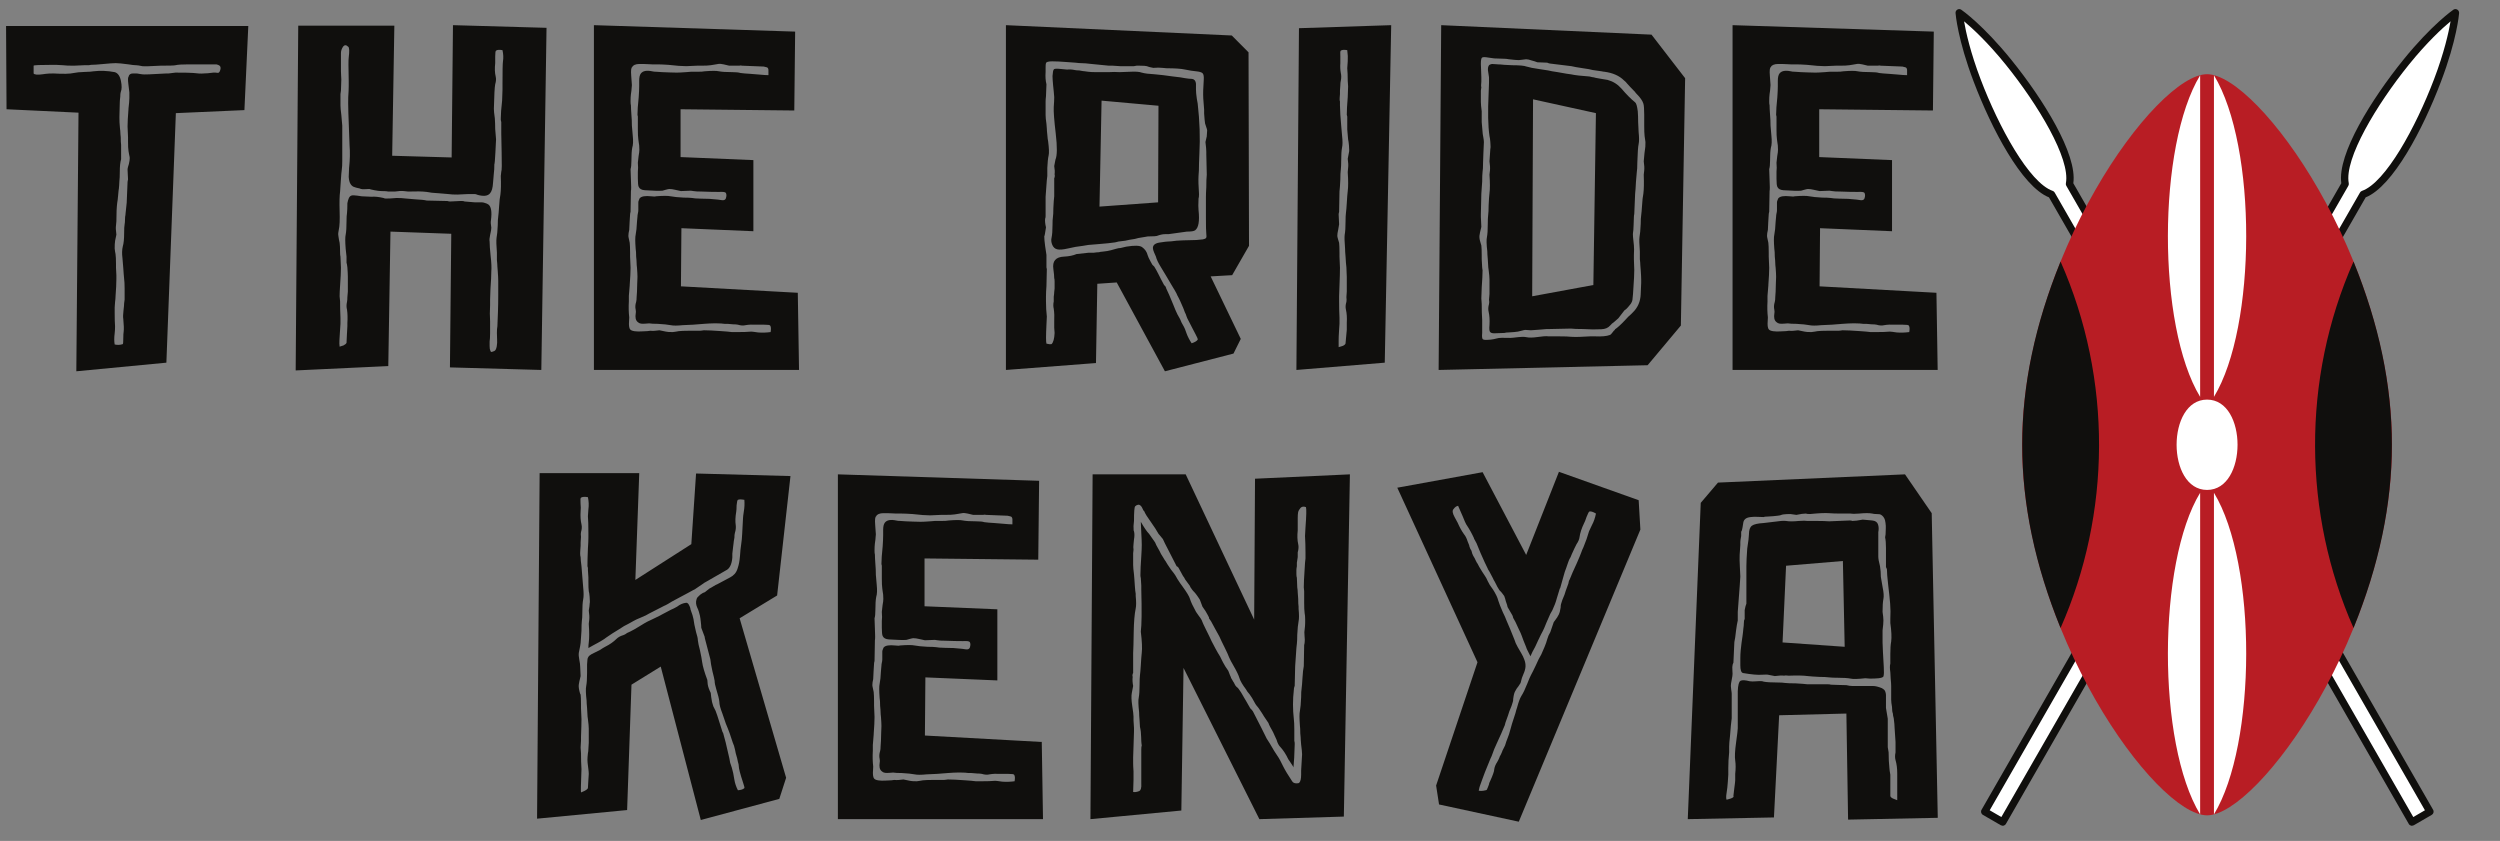
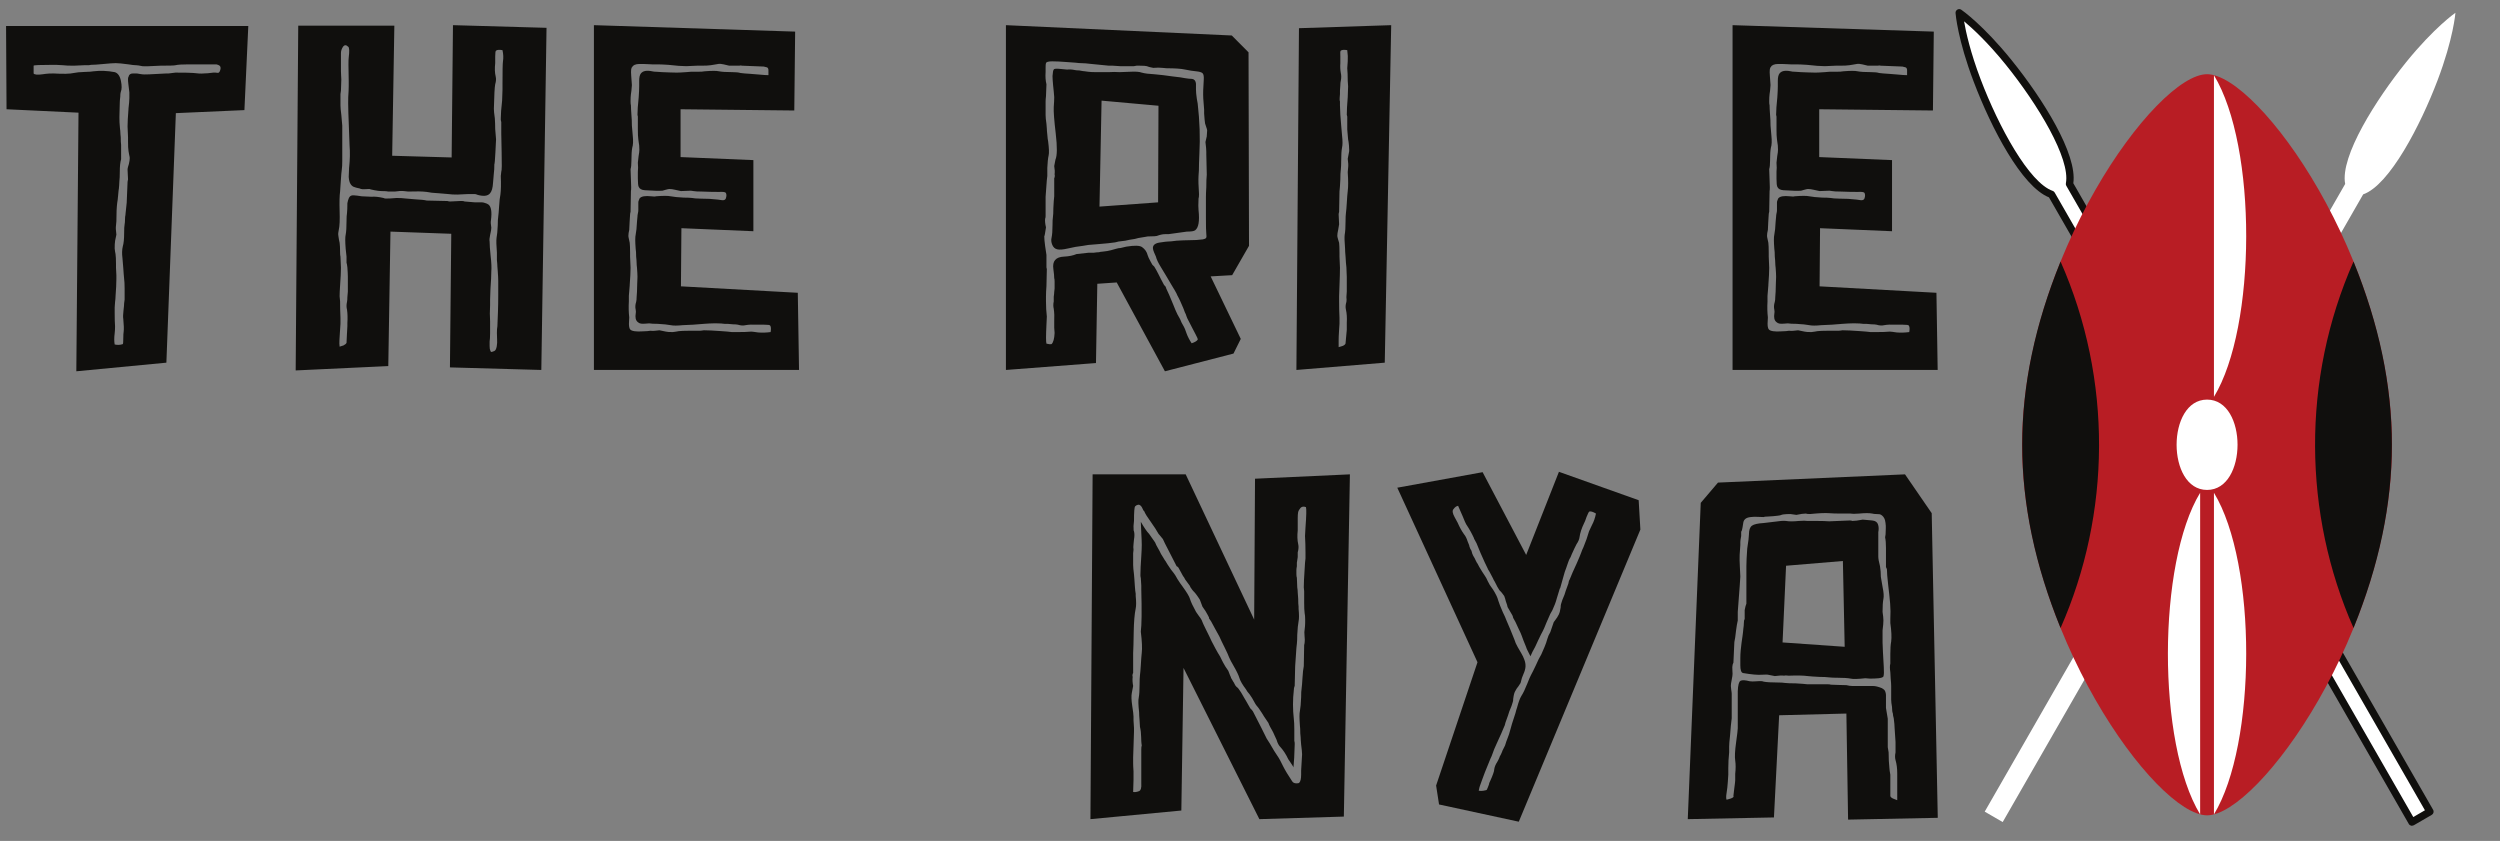
<svg xmlns="http://www.w3.org/2000/svg" width="550" zoomAndPan="magnify" viewBox="0 0 412.5 138.75" height="185" preserveAspectRatio="xMidYMid meet" version="1.0">
  <rect x="0" y="0" width="412.5" height="138.75" fill="#808080" stroke="none" />
  <defs>
    <g />
    <clipPath id="7cc0d3442f">
      <path d="M 327 2 L 405.758 2 L 405.758 136 L 327 136 Z M 327 2 " clip-rule="nonzero" />
    </clipPath>
    <clipPath id="9979d8f325">
      <path d="M 326 1.496 L 405.758 1.496 L 405.758 136.254 L 326 136.254 Z M 326 1.496 " clip-rule="nonzero" />
    </clipPath>
    <clipPath id="4073d60176">
      <path d="M 322.656 1.496 L 402 1.496 L 402 136.254 L 322.656 136.254 Z M 322.656 1.496 " clip-rule="nonzero" />
    </clipPath>
  </defs>
  <g clip-path="url(#7cc0d3442f)">
    <path fill="#ffffff" d="M 386.953 30.352 C 386.082 25.793 392.109 16.336 397 10.277 C 401.676 4.5 405.145 2.109 405.145 2.109 C 405.145 2.109 404.832 6.332 402.184 13.289 C 399.418 20.574 394.285 30.551 389.922 32.07 L 330.445 135.641 L 327.477 133.922 L 386.953 30.352 " fill-opacity="1" fill-rule="nonzero" />
  </g>
  <g clip-path="url(#9979d8f325)">
-     <path fill="#100f0d" d="M 328.301 133.695 L 330.223 134.812 L 389.398 31.77 C 389.465 31.641 389.586 31.543 389.723 31.496 C 393.602 30.145 398.605 21 401.617 13.074 C 403.309 8.625 404.039 5.293 404.344 3.516 C 402.961 4.668 400.453 6.973 397.469 10.664 C 392.152 17.254 386.773 26.188 387.547 30.234 C 387.574 30.383 387.547 30.527 387.477 30.656 Z M 330.445 136.254 L 330.141 136.168 L 327.172 134.449 C 326.883 134.277 326.785 133.906 326.953 133.617 L 386.316 30.234 C 385.633 25.414 391.352 16.305 396.527 9.895 C 401.203 4.113 404.66 1.703 404.805 1.605 C 405 1.473 405.25 1.461 405.449 1.582 C 405.652 1.699 405.77 1.918 405.754 2.156 C 405.738 2.332 405.398 6.547 402.746 13.504 C 399.82 21.223 394.844 30.754 390.336 32.566 L 330.973 135.949 C 330.887 136.09 330.758 136.191 330.602 136.23 L 330.445 136.254 " fill-opacity="1" fill-rule="nonzero" />
-   </g>
+     </g>
  <path fill="#ffffff" d="M 341.465 30.352 C 342.332 25.793 336.309 16.336 331.418 10.277 C 326.742 4.5 323.27 2.109 323.27 2.109 C 323.27 2.109 323.59 6.332 326.234 13.289 C 329 20.574 334.129 30.551 338.496 32.07 L 397.973 135.641 L 400.941 133.922 L 341.465 30.352 " fill-opacity="1" fill-rule="nonzero" />
  <g clip-path="url(#4073d60176)">
    <path fill="#100f0d" d="M 324.07 3.516 C 324.375 5.293 325.109 8.625 326.801 13.074 C 329.809 21 334.82 30.145 338.695 31.496 C 338.836 31.543 338.953 31.641 339.023 31.77 L 398.191 134.812 L 400.113 133.695 L 340.941 30.656 C 340.867 30.527 340.84 30.383 340.871 30.234 C 341.641 26.188 336.266 17.254 330.945 10.664 C 327.961 6.969 325.453 4.668 324.07 3.516 Z M 397.973 136.254 L 397.816 136.23 C 397.66 136.191 397.527 136.09 397.449 135.949 L 338.082 32.566 C 333.578 30.754 328.594 21.223 325.668 13.504 C 323.02 6.547 322.68 2.332 322.664 2.156 C 322.648 1.918 322.762 1.699 322.969 1.582 C 323.172 1.461 323.418 1.473 323.609 1.605 C 323.758 1.703 327.215 4.113 331.887 9.895 C 337.066 16.305 342.785 25.414 342.098 30.234 L 401.465 133.617 C 401.633 133.906 401.531 134.277 401.246 134.449 L 398.277 136.168 L 397.973 136.254 " fill-opacity="1" fill-rule="nonzero" />
  </g>
  <path fill="#b81d24" d="M 364.168 134.531 C 355.691 134.531 333.648 103.961 333.648 73.387 C 333.648 42.816 355.691 12.242 364.168 12.242 C 372.637 12.242 394.68 42.816 394.68 73.387 C 394.68 103.961 372.637 134.531 364.168 134.531 " fill-opacity="1" fill-rule="nonzero" />
  <path fill="#100f0d" d="M 339.992 103.621 C 348.309 84.793 348.609 62.66 339.992 43.152 C 331.562 63.949 331.559 82.816 339.992 103.621 " fill-opacity="1" fill-rule="nonzero" />
  <path fill="#100f0d" d="M 388.332 103.621 C 380.02 84.793 379.723 62.66 388.332 43.152 C 396.762 63.949 396.77 82.816 388.332 103.621 " fill-opacity="1" fill-rule="nonzero" />
  <path fill="#ffffff" d="M 365.301 81.305 L 365.301 134.375 C 372.344 122.805 372.453 93.059 365.301 81.305 " fill-opacity="1" fill-rule="nonzero" />
  <path fill="#ffffff" d="M 363.023 81.305 C 355.973 92.898 355.887 122.641 363.023 134.375 L 363.023 81.305 " fill-opacity="1" fill-rule="nonzero" />
-   <path fill="#ffffff" d="M 363.023 12.422 C 355.973 24.016 355.887 53.754 363.023 65.484 L 363.023 12.422 " fill-opacity="1" fill-rule="nonzero" />
  <path fill="#ffffff" d="M 365.301 12.414 L 365.301 65.484 C 372.344 53.922 372.453 24.176 365.301 12.414 " fill-opacity="1" fill-rule="nonzero" />
  <path fill="#ffffff" d="M 364.168 65.934 C 357.465 65.934 357.461 80.84 364.168 80.84 C 370.867 80.84 370.875 65.934 364.168 65.934 " fill-opacity="1" fill-rule="nonzero" />
  <g fill="#100f0d" fill-opacity="1">
    <g transform="translate(-0.422, 61.043)">
      <g>
        <path d="M 1.422 -56.75 L 41.391 -56.75 L 40.75 -42.875 L 29.438 -42.375 L 27.875 -1.203 L 13.016 0.219 L 13.375 -42.453 L 1.5 -43.016 Z M 36.688 -49.281 C 36.832 -49.613 36.859 -49.875 36.766 -50.062 C 36.711 -50.207 36.5 -50.328 36.125 -50.422 C 36.125 -50.422 35.082 -50.422 33 -50.422 C 33 -50.422 32.5 -50.422 31.5 -50.422 C 30.457 -50.422 29.75 -50.375 29.375 -50.281 C 29.176 -50.227 28.344 -50.203 26.875 -50.203 C 25.219 -50.109 24.223 -50.082 23.891 -50.125 C 23.422 -50.227 23.086 -50.281 22.891 -50.281 L 22.828 -50.281 C 22.586 -50.281 22.188 -50.328 21.625 -50.422 C 20.625 -50.555 19.922 -50.625 19.516 -50.625 C 19.117 -50.625 18.445 -50.578 17.5 -50.484 C 16.551 -50.391 15.863 -50.344 15.438 -50.344 C 15.383 -50.344 15.32 -50.332 15.25 -50.312 C 15.176 -50.289 15.117 -50.281 15.078 -50.281 L 14.297 -50.281 L 12.594 -50.203 C 11.781 -50.203 11.188 -50.227 10.812 -50.281 C 10.719 -50.281 10.523 -50.289 10.234 -50.312 C 9.953 -50.332 9.766 -50.344 9.672 -50.344 L 9.172 -50.344 C 7.035 -50.344 5.969 -50.297 5.969 -50.203 L 5.969 -48.922 C 6.02 -48.828 6.176 -48.766 6.438 -48.734 C 6.695 -48.711 7.016 -48.727 7.391 -48.781 L 7.969 -48.859 C 8.25 -48.898 8.676 -48.922 9.25 -48.922 C 10.852 -48.828 11.969 -48.852 12.594 -49 C 13.008 -49.094 13.598 -49.148 14.359 -49.172 C 15.117 -49.191 15.617 -49.227 15.859 -49.281 C 16.992 -49.414 18.156 -49.367 19.344 -49.141 C 19.863 -48.992 20.207 -48.516 20.375 -47.703 C 20.539 -46.898 20.531 -46.285 20.344 -45.859 C 20.289 -45.672 20.266 -45.41 20.266 -45.078 C 20.211 -44.648 20.188 -44.344 20.188 -44.156 C 20.188 -44.113 20.176 -43.723 20.156 -42.984 C 20.133 -42.254 20.125 -41.836 20.125 -41.734 C 20.125 -41.078 20.145 -40.582 20.188 -40.25 C 20.188 -40.156 20.195 -40.023 20.219 -39.859 C 20.25 -39.691 20.266 -39.562 20.266 -39.469 C 20.266 -39.32 20.273 -39.129 20.297 -38.891 C 20.328 -38.66 20.344 -38.5 20.344 -38.406 C 20.344 -37.832 20.363 -37.406 20.406 -37.125 L 20.406 -34.766 C 20.258 -34.297 20.188 -33.586 20.188 -32.641 C 20.188 -31.973 20.164 -31.5 20.125 -31.219 C 20.125 -31.031 20.109 -30.754 20.078 -30.391 C 20.055 -30.035 20.023 -29.766 19.984 -29.578 C 19.984 -29.535 19.957 -29.254 19.906 -28.734 C 19.863 -28.211 19.816 -27.832 19.766 -27.594 C 19.672 -26.883 19.625 -25.863 19.625 -24.531 C 19.582 -24.156 19.562 -23.922 19.562 -23.828 C 19.508 -23.535 19.531 -23.035 19.625 -22.328 C 19.531 -21.805 19.457 -21.453 19.406 -21.266 L 19.406 -21.188 C 19.363 -21 19.344 -20.617 19.344 -20.047 C 19.344 -19.953 19.363 -19.785 19.406 -19.547 C 19.457 -19.316 19.484 -19.176 19.484 -19.125 C 19.535 -18.789 19.562 -18.25 19.562 -17.5 L 19.562 -16.859 L 19.625 -15.641 L 19.625 -15 C 19.625 -14.289 19.578 -13.32 19.484 -12.094 C 19.484 -11.895 19.457 -11.594 19.406 -11.188 C 19.363 -10.789 19.344 -10.5 19.344 -10.312 L 19.344 -9.453 C 19.344 -8.504 19.363 -7.75 19.406 -7.188 C 19.406 -6.758 19.383 -6.379 19.344 -6.047 C 19.25 -5.336 19.25 -4.723 19.344 -4.203 C 19.812 -4.098 20.258 -4.117 20.688 -4.266 C 20.738 -4.316 20.766 -4.648 20.766 -5.266 C 20.766 -5.734 20.785 -6.086 20.828 -6.328 C 20.879 -6.754 20.859 -7.441 20.766 -8.391 C 20.711 -8.723 20.723 -9.188 20.797 -9.781 C 20.867 -10.375 20.906 -10.785 20.906 -11.016 C 20.906 -11.066 20.914 -11.148 20.938 -11.266 C 20.969 -11.391 20.984 -11.5 20.984 -11.594 L 20.984 -13.438 C 20.984 -14.145 20.957 -14.664 20.906 -15 C 20.906 -15.094 20.879 -15.391 20.828 -15.891 C 20.785 -16.391 20.766 -16.688 20.766 -16.781 L 20.625 -18.484 C 20.531 -19.203 20.551 -19.844 20.688 -20.406 C 20.832 -20.883 20.906 -21.617 20.906 -22.609 C 20.906 -23.273 20.93 -23.75 20.984 -24.031 C 21.023 -24.219 21.047 -24.477 21.047 -24.812 C 21.047 -25.145 21.07 -25.406 21.125 -25.594 L 21.125 -25.672 L 21.328 -27.594 L 21.469 -31 C 21.469 -31.051 21.477 -31.125 21.5 -31.219 C 21.531 -31.312 21.547 -31.383 21.547 -31.438 L 21.469 -33.062 C 21.469 -33.156 21.492 -33.305 21.547 -33.516 C 21.598 -33.734 21.645 -33.891 21.688 -33.984 C 21.781 -34.367 21.828 -34.703 21.828 -34.984 C 21.828 -35.078 21.789 -35.273 21.719 -35.578 C 21.656 -35.891 21.625 -36.07 21.625 -36.125 C 21.57 -36.457 21.547 -37.004 21.547 -37.766 L 21.547 -38.406 C 21.492 -39.539 21.469 -40.129 21.469 -40.172 C 21.469 -40.785 21.52 -41.758 21.625 -43.094 L 21.625 -43.156 C 21.719 -43.914 21.766 -44.488 21.766 -44.875 L 21.766 -45.797 C 21.766 -45.93 21.711 -46.367 21.609 -47.109 C 21.516 -47.848 21.52 -48.266 21.625 -48.359 C 21.664 -48.547 21.742 -48.688 21.859 -48.781 C 21.984 -48.875 22.148 -48.922 22.359 -48.922 C 22.578 -48.922 22.754 -48.922 22.891 -48.922 C 23.035 -48.922 23.227 -48.895 23.469 -48.844 C 23.707 -48.801 23.848 -48.781 23.891 -48.781 C 24.078 -48.727 25.406 -48.773 27.875 -48.922 L 28.234 -48.922 C 28.941 -49.016 29.32 -49.062 29.375 -49.062 C 30.977 -49.062 31.973 -49.039 32.359 -49 C 33.066 -48.906 33.609 -48.879 33.984 -48.922 C 34.41 -48.922 34.957 -48.969 35.625 -49.062 C 35.77 -49.062 35.891 -49.062 35.984 -49.062 C 36.078 -49.062 36.172 -49.051 36.266 -49.031 C 36.359 -49.008 36.441 -49.02 36.516 -49.062 C 36.586 -49.113 36.645 -49.188 36.688 -49.281 Z M 36.688 -49.281 " />
      </g>
    </g>
  </g>
  <g fill="#100f0d" fill-opacity="1">
    <g transform="translate(47.365, 61.043)">
      <g>
        <path d="M 27.375 -56.891 L 42.812 -56.453 L 41.953 0 L 26.875 -0.422 L 27.094 -22.469 L 17.062 -22.828 L 16.703 -0.641 L 1.422 0.078 L 1.844 -56.812 L 17.703 -56.812 L 17.344 -35.344 L 27.156 -35.062 Z M 35.625 -50.922 C 35.719 -51.484 35.691 -52.098 35.547 -52.766 C 35.023 -52.859 34.672 -52.832 34.484 -52.688 C 34.391 -52.645 34.344 -52.316 34.344 -51.703 C 34.344 -51.223 34.344 -50.863 34.344 -50.625 C 34.25 -49.77 34.273 -49.035 34.422 -48.422 C 34.516 -48.047 34.488 -47.617 34.344 -47.141 C 34.25 -46.672 34.176 -45.32 34.125 -43.094 C 34.125 -42.758 34.176 -42.238 34.281 -41.531 C 34.32 -40.957 34.344 -40.363 34.344 -39.75 L 34.484 -38.047 C 34.484 -37.805 34.445 -37.082 34.375 -35.875 C 34.312 -34.664 34.254 -34.016 34.203 -33.922 C 34.203 -33.305 34.176 -32.832 34.125 -32.5 C 34.082 -32.113 34.035 -31.566 33.984 -30.859 C 33.941 -30.055 33.781 -29.488 33.5 -29.156 C 33.113 -28.676 32.375 -28.602 31.281 -28.938 C 31.281 -29.031 30.758 -29.055 29.719 -29.016 L 28.094 -28.938 C 27.469 -28.938 26.992 -28.961 26.672 -29.016 C 26.285 -29.055 25.738 -29.102 25.031 -29.156 C 24.176 -29.195 23.516 -29.27 23.047 -29.375 C 22.328 -29.469 21.305 -29.488 19.984 -29.438 C 19.598 -29.488 19.359 -29.516 19.266 -29.516 C 18.891 -29.555 18.395 -29.531 17.781 -29.438 L 16.703 -29.438 C 16.566 -29.488 16.191 -29.516 15.578 -29.516 C 15.285 -29.516 14.898 -29.562 14.422 -29.656 C 13.953 -29.75 13.672 -29.816 13.578 -29.859 C 13.441 -29.859 13.207 -29.848 12.875 -29.828 C 12.539 -29.805 12.328 -29.816 12.234 -29.859 C 12.18 -29.859 12.109 -29.883 12.016 -29.938 C 11.547 -30.031 11.203 -30.125 10.984 -30.219 C 10.773 -30.312 10.598 -30.477 10.453 -30.719 C 10.305 -30.957 10.211 -31.336 10.172 -31.859 C 10.211 -32.754 10.234 -33.25 10.234 -33.344 C 10.379 -34.676 10.406 -35.91 10.312 -37.047 C 10.125 -41.504 10.051 -44.16 10.094 -45.016 C 10.145 -45.773 10.172 -46.367 10.172 -46.797 L 10.172 -47.719 C 10.117 -49.945 10.117 -51.223 10.172 -51.547 C 10.305 -52.598 10.281 -53.191 10.094 -53.328 C 9.758 -53.66 9.473 -53.66 9.234 -53.328 C 9.004 -52.992 8.891 -52.641 8.891 -52.266 C 8.891 -52.023 8.891 -51.551 8.891 -50.844 C 8.891 -50.133 8.891 -49.613 8.891 -49.281 C 8.891 -49.094 8.898 -48.844 8.922 -48.531 C 8.941 -48.219 8.953 -48.016 8.953 -47.922 C 8.953 -47.547 8.941 -47.238 8.922 -47 C 8.898 -46.758 8.891 -46.453 8.891 -46.078 C 8.891 -45.984 8.863 -45.797 8.812 -45.516 C 8.812 -45.422 8.812 -45.219 8.812 -44.906 C 8.812 -44.594 8.812 -44.391 8.812 -44.297 C 8.812 -44.016 8.812 -43.801 8.812 -43.656 C 8.812 -43.32 8.859 -42.801 8.953 -42.094 C 9.004 -41.531 9.055 -40.938 9.109 -40.312 C 9.109 -40.082 9.109 -38.141 9.109 -34.484 C 9.109 -33.867 9.082 -33.395 9.031 -33.062 C 8.977 -32.688 8.93 -32.164 8.891 -31.5 C 8.836 -30.602 8.789 -29.914 8.75 -29.438 C 8.656 -28.77 8.629 -27.703 8.672 -26.234 C 8.723 -24.766 8.676 -23.723 8.531 -23.109 C 8.438 -22.734 8.414 -22.398 8.469 -22.109 C 8.469 -22.016 8.5 -21.812 8.562 -21.5 C 8.633 -21.195 8.672 -21.023 8.672 -20.984 C 8.723 -20.648 8.75 -20.102 8.75 -19.344 C 8.75 -19.062 8.77 -18.848 8.812 -18.703 L 8.891 -16.859 C 8.891 -16.191 8.844 -15.219 8.75 -13.938 C 8.695 -13.133 8.672 -12.539 8.672 -12.156 L 8.75 -11.312 C 8.75 -10.406 8.77 -9.504 8.812 -8.609 C 8.812 -8.461 8.812 -8.129 8.812 -7.609 C 8.812 -7.461 8.785 -7.066 8.734 -6.422 C 8.691 -5.785 8.66 -5.281 8.641 -4.906 C 8.617 -4.531 8.629 -4.176 8.672 -3.844 L 9.312 -4.047 C 9.594 -4.191 9.758 -4.336 9.812 -4.484 C 9.812 -4.523 9.832 -4.973 9.875 -5.828 C 9.926 -6.68 9.953 -7.156 9.953 -7.25 C 9.953 -7.344 9.953 -7.508 9.953 -7.75 C 10.004 -8.602 9.984 -9.336 9.891 -9.953 C 9.785 -10.336 9.785 -10.766 9.891 -11.234 C 9.93 -11.422 9.953 -11.68 9.953 -12.016 C 10.004 -12.492 10.031 -12.801 10.031 -12.938 C 10.031 -12.988 10.031 -13.379 10.031 -14.109 C 10.031 -14.848 10.031 -15.266 10.031 -15.359 C 10.031 -15.691 10.004 -16.211 9.953 -16.922 C 9.91 -17.305 9.863 -17.566 9.812 -17.703 C 9.812 -17.941 9.812 -18.273 9.812 -18.703 C 9.758 -19.273 9.711 -19.703 9.672 -19.984 C 9.578 -21.172 9.578 -21.953 9.672 -22.328 C 9.766 -22.805 9.812 -23.539 9.812 -24.531 C 9.812 -25.145 9.836 -25.598 9.891 -25.891 C 9.93 -26.266 9.953 -26.805 9.953 -27.516 C 10.004 -27.805 10.078 -28.066 10.172 -28.297 C 10.266 -28.535 10.406 -28.691 10.594 -28.766 C 10.781 -28.836 11.098 -28.836 11.547 -28.766 C 12.004 -28.691 12.254 -28.656 12.297 -28.656 L 13.938 -28.578 C 14.457 -28.629 15.117 -28.562 15.922 -28.375 C 16.023 -28.281 16.383 -28.254 17 -28.297 C 17.613 -28.348 17.969 -28.375 18.062 -28.375 C 18.676 -28.375 19.148 -28.348 19.484 -28.297 C 19.859 -28.254 20.406 -28.207 21.125 -28.156 C 22.02 -28.113 22.66 -28.047 23.047 -27.953 L 26.453 -27.875 C 26.641 -27.82 26.781 -27.797 26.875 -27.797 L 28.516 -27.875 C 28.609 -27.875 28.738 -27.875 28.906 -27.875 C 29.07 -27.875 29.203 -27.848 29.297 -27.797 C 30.242 -27.703 30.812 -27.656 31 -27.656 C 31.094 -27.656 31.281 -27.656 31.562 -27.656 C 31.852 -27.656 32.055 -27.656 32.172 -27.656 C 32.297 -27.656 32.461 -27.617 32.672 -27.547 C 32.891 -27.484 33.066 -27.406 33.203 -27.312 C 33.68 -26.977 33.828 -26.098 33.641 -24.672 C 33.586 -24.43 33.609 -24.031 33.703 -23.469 C 33.703 -23.227 33.641 -22.848 33.516 -22.328 C 33.398 -21.805 33.367 -21.426 33.422 -21.188 C 33.422 -20.664 33.477 -19.859 33.594 -18.766 C 33.719 -17.68 33.754 -16.852 33.703 -16.281 C 33.703 -15.613 33.656 -14.645 33.562 -13.375 C 33.52 -12.613 33.5 -12.02 33.5 -11.594 L 33.5 -10.672 C 33.445 -9.766 33.445 -8.883 33.5 -8.031 C 33.5 -7.895 33.5 -7.566 33.5 -7.047 C 33.5 -6.898 33.5 -6.551 33.5 -6 C 33.5 -5.457 33.473 -5.02 33.422 -4.688 C 33.422 -4.551 33.422 -4.445 33.422 -4.375 C 33.422 -4.301 33.422 -4.156 33.422 -3.938 C 33.422 -3.727 33.43 -3.578 33.453 -3.484 C 33.484 -3.391 33.52 -3.27 33.562 -3.125 C 33.613 -2.988 33.695 -2.941 33.812 -2.984 C 33.926 -3.035 34.055 -3.082 34.203 -3.125 C 34.391 -3.219 34.52 -3.469 34.594 -3.875 C 34.664 -4.281 34.688 -4.672 34.656 -5.047 C 34.633 -5.43 34.625 -5.785 34.625 -6.109 C 34.625 -6.586 34.648 -6.945 34.703 -7.188 C 34.742 -7.938 34.773 -8.727 34.797 -9.562 C 34.828 -10.395 34.844 -11.332 34.844 -12.375 C 34.844 -13.414 34.844 -14.195 34.844 -14.719 C 34.844 -15.051 34.816 -15.57 34.766 -16.281 C 34.723 -16.613 34.703 -16.875 34.703 -17.062 C 34.703 -17.301 34.676 -17.66 34.625 -18.141 C 34.625 -18.703 34.625 -19.102 34.625 -19.344 C 34.531 -20.531 34.508 -21.336 34.562 -21.766 C 34.656 -22.234 34.723 -22.941 34.766 -23.891 C 34.766 -24.504 34.789 -24.977 34.844 -25.312 C 34.895 -25.695 34.941 -26.242 34.984 -26.953 C 35.035 -27.848 35.109 -28.508 35.203 -28.938 C 35.297 -29.656 35.316 -30.676 35.266 -32 C 35.316 -32.375 35.344 -32.609 35.344 -32.703 C 35.438 -32.898 35.457 -33.957 35.406 -35.875 C 35.363 -37.789 35.344 -38.844 35.344 -39.031 C 35.344 -39.32 35.344 -39.535 35.344 -39.672 L 35.344 -40.891 C 35.344 -40.93 35.316 -41.051 35.266 -41.25 L 35.266 -41.531 C 35.266 -42.188 35.336 -43.156 35.484 -44.438 C 35.523 -45.195 35.547 -45.789 35.547 -46.219 L 35.547 -47.078 C 35.547 -49.305 35.57 -50.586 35.625 -50.922 Z M 35.625 -50.922 " />
      </g>
    </g>
  </g>
  <g fill="#100f0d" fill-opacity="1">
    <g transform="translate(96.574, 61.043)">
      <g>
        <path d="M 35.062 -12.734 L 35.266 0 L 1.422 0 L 1.422 -56.891 L 34.625 -55.828 L 34.484 -42.812 L 15.719 -43.016 L 15.719 -35.125 L 27.734 -34.625 L 27.734 -22.891 L 15.859 -23.391 L 15.781 -13.797 Z M 30.578 -6.25 C 30.672 -6.781 30.645 -7.141 30.5 -7.328 C 30.457 -7.422 30.129 -7.469 29.516 -7.469 C 28.941 -7.469 28.516 -7.469 28.234 -7.469 C 27.566 -7.508 26.973 -7.484 26.453 -7.391 C 26.078 -7.297 25.648 -7.32 25.172 -7.469 C 24.984 -7.508 24.723 -7.531 24.391 -7.531 C 23.91 -7.582 23.602 -7.609 23.469 -7.609 C 23.375 -7.609 23.207 -7.609 22.969 -7.609 C 22.633 -7.66 22.234 -7.688 21.766 -7.688 C 21.473 -7.688 21.258 -7.688 21.125 -7.688 C 20.789 -7.688 20.27 -7.66 19.562 -7.609 C 18.988 -7.555 18.395 -7.508 17.781 -7.469 L 16.078 -7.391 C 15.172 -7.297 14.504 -7.297 14.078 -7.391 C 13.609 -7.484 12.898 -7.555 11.953 -7.609 C 11.328 -7.609 10.852 -7.633 10.531 -7.688 C 10.383 -7.688 10.18 -7.672 9.922 -7.641 C 9.66 -7.617 9.422 -7.617 9.203 -7.641 C 8.992 -7.672 8.816 -7.754 8.672 -7.891 C 8.484 -8.035 8.363 -8.238 8.312 -8.5 C 8.27 -8.758 8.27 -9.004 8.312 -9.234 C 8.363 -9.473 8.363 -9.711 8.312 -9.953 C 8.219 -10.336 8.242 -10.766 8.391 -11.234 C 8.441 -11.422 8.469 -11.68 8.469 -12.016 C 8.508 -12.492 8.531 -12.801 8.531 -12.938 C 8.531 -12.988 8.539 -13.379 8.562 -14.109 C 8.594 -14.848 8.609 -15.266 8.609 -15.359 C 8.609 -15.691 8.582 -16.191 8.531 -16.859 C 8.488 -17.18 8.469 -17.441 8.469 -17.641 C 8.469 -17.867 8.441 -18.223 8.391 -18.703 C 8.391 -19.273 8.363 -19.703 8.312 -19.984 C 8.219 -21.172 8.219 -21.953 8.312 -22.328 C 8.414 -22.805 8.488 -23.52 8.531 -24.469 C 8.531 -24.602 8.555 -24.883 8.609 -25.312 C 8.609 -25.457 8.629 -25.625 8.672 -25.812 C 8.723 -26 8.75 -26.188 8.75 -26.375 C 8.75 -26.801 8.75 -26.992 8.75 -26.953 C 8.75 -27.047 8.75 -27.16 8.75 -27.297 C 8.75 -27.441 8.75 -27.562 8.75 -27.656 C 8.75 -27.75 8.77 -27.844 8.812 -27.938 C 8.863 -28.039 8.91 -28.16 8.953 -28.297 C 9.098 -28.484 9.336 -28.602 9.672 -28.656 C 10.004 -28.707 10.395 -28.707 10.844 -28.656 C 11.289 -28.602 11.562 -28.602 11.656 -28.656 C 12.844 -28.75 13.648 -28.75 14.078 -28.656 C 14.555 -28.562 15.27 -28.488 16.219 -28.438 C 16.832 -28.438 17.305 -28.414 17.641 -28.375 C 17.828 -28.32 18.312 -28.285 19.094 -28.266 C 19.875 -28.242 20.312 -28.234 20.406 -28.234 L 20.484 -28.234 C 21.66 -28.141 22.348 -28.066 22.547 -28.016 C 22.879 -27.973 23.094 -28.066 23.188 -28.297 C 23.32 -28.68 23.32 -28.988 23.188 -29.219 C 23.094 -29.363 22.711 -29.414 22.047 -29.375 C 21.191 -29.375 20.242 -29.395 19.203 -29.438 C 18.586 -29.438 18.133 -29.461 17.844 -29.516 C 17.656 -29.555 17.516 -29.578 17.422 -29.578 L 15.781 -29.516 C 15.551 -29.555 15.242 -29.625 14.859 -29.719 C 14.484 -29.812 14.148 -29.859 13.859 -29.859 C 13.766 -29.859 13.551 -29.812 13.219 -29.719 C 13.219 -29.719 13.055 -29.672 12.734 -29.578 C 12.211 -29.535 11.238 -29.562 9.812 -29.656 C 9.289 -29.695 8.957 -29.883 8.812 -30.219 C 8.719 -30.406 8.672 -30.859 8.672 -31.578 L 8.672 -32.703 C 8.723 -33.086 8.723 -33.586 8.672 -34.203 C 8.766 -35.098 8.836 -35.664 8.891 -35.906 C 8.93 -36.094 8.93 -36.473 8.891 -37.047 C 8.891 -37.141 8.863 -37.316 8.812 -37.578 C 8.77 -37.836 8.75 -37.992 8.75 -38.047 C 8.695 -38.422 8.672 -38.961 8.672 -39.672 C 8.672 -39.961 8.672 -40.176 8.672 -40.312 L 8.672 -41.531 C 8.672 -41.57 8.672 -41.664 8.672 -41.812 L 8.609 -42.094 C 8.609 -42.758 8.676 -43.734 8.812 -45.016 C 8.863 -45.773 8.891 -46.367 8.891 -46.797 C 8.891 -46.93 8.891 -47.238 8.891 -47.719 C 8.891 -48.281 8.984 -48.68 9.172 -48.922 C 9.504 -49.348 10.117 -49.469 11.016 -49.281 C 11.211 -49.227 11.453 -49.203 11.734 -49.203 C 12.203 -49.16 12.508 -49.141 12.656 -49.141 C 12.707 -49.141 13.098 -49.125 13.828 -49.094 C 14.566 -49.07 14.984 -49.062 15.078 -49.062 C 15.41 -49.062 15.93 -49.086 16.641 -49.141 C 16.973 -49.18 17.234 -49.203 17.422 -49.203 C 17.66 -49.203 17.992 -49.203 18.422 -49.203 L 18.484 -49.203 C 19.055 -49.203 19.461 -49.227 19.703 -49.281 C 20.879 -49.375 21.66 -49.375 22.047 -49.281 C 22.516 -49.188 23.25 -49.141 24.25 -49.141 C 24.863 -49.141 25.312 -49.094 25.594 -49 C 25.977 -48.945 26.523 -48.898 27.234 -48.859 C 27.379 -48.859 27.828 -48.82 28.578 -48.75 C 29.336 -48.676 29.883 -48.641 30.219 -48.641 C 30.219 -48.828 30.219 -48.988 30.219 -49.125 C 30.219 -49.27 30.219 -49.391 30.219 -49.484 C 30.219 -49.586 30.191 -49.688 30.141 -49.781 C 30.098 -49.875 30.016 -49.93 29.891 -49.953 C 29.773 -49.973 29.625 -50.008 29.438 -50.062 L 25.891 -50.203 C 25.691 -50.254 25.523 -50.254 25.391 -50.203 L 23.75 -50.203 C 23.508 -50.254 23.203 -50.328 22.828 -50.422 C 22.441 -50.516 22.133 -50.535 21.906 -50.484 C 21.812 -50.484 21.598 -50.445 21.266 -50.375 C 20.93 -50.312 20.738 -50.281 20.688 -50.281 C 20.352 -50.227 19.812 -50.203 19.062 -50.203 C 18.77 -50.203 18.555 -50.203 18.422 -50.203 L 16.641 -50.125 C 15.973 -50.125 15 -50.195 13.719 -50.344 C 12.914 -50.395 12.328 -50.422 11.953 -50.422 L 11.016 -50.422 C 10.922 -50.422 10.719 -50.43 10.406 -50.453 C 10.102 -50.473 9.844 -50.484 9.625 -50.484 C 9.414 -50.484 9.172 -50.484 8.891 -50.484 C 8.609 -50.484 8.359 -50.438 8.141 -50.344 C 7.93 -50.25 7.801 -50.129 7.75 -49.984 C 7.562 -49.891 7.504 -49.406 7.578 -48.531 C 7.648 -47.656 7.688 -47.145 7.688 -47 C 7.633 -46.531 7.609 -46.223 7.609 -46.078 C 7.609 -45.984 7.582 -45.797 7.531 -45.516 C 7.488 -45.18 7.469 -44.773 7.469 -44.297 C 7.469 -44.016 7.488 -43.801 7.531 -43.656 C 7.531 -43.32 7.555 -42.801 7.609 -42.094 C 7.66 -41.531 7.688 -40.938 7.688 -40.312 L 7.828 -38.688 C 7.922 -37.781 7.895 -37.113 7.75 -36.688 C 7.656 -36.219 7.609 -35.484 7.609 -34.484 C 7.609 -33.867 7.562 -33.422 7.469 -33.141 C 7.469 -32.992 7.488 -32.41 7.531 -31.391 C 7.582 -30.367 7.582 -29.742 7.531 -29.516 L 7.469 -26.094 C 7.414 -25.906 7.391 -25.766 7.391 -25.672 C 7.391 -25.523 7.363 -25.098 7.312 -24.391 C 7.27 -23.68 7.25 -23.254 7.25 -23.109 C 7.156 -22.734 7.109 -22.398 7.109 -22.109 C 7.109 -22.016 7.145 -21.812 7.219 -21.5 C 7.289 -21.195 7.328 -21.023 7.328 -20.984 C 7.367 -20.648 7.391 -20.102 7.391 -19.344 C 7.391 -19.062 7.391 -18.848 7.391 -18.703 L 7.469 -16.859 C 7.469 -16.191 7.422 -15.242 7.328 -14.016 L 7.328 -13.938 C 7.273 -13.176 7.227 -12.609 7.188 -12.234 L 7.188 -11.312 C 7.133 -10.363 7.156 -9.484 7.25 -8.672 C 7.25 -8.535 7.238 -8.32 7.219 -8.031 C 7.195 -7.75 7.195 -7.488 7.219 -7.25 C 7.238 -7.008 7.305 -6.816 7.422 -6.672 C 7.547 -6.535 7.785 -6.441 8.141 -6.391 C 8.492 -6.348 8.848 -6.336 9.203 -6.359 C 9.555 -6.391 9.898 -6.406 10.234 -6.406 L 10.734 -6.469 C 11.117 -6.426 11.617 -6.453 12.234 -6.547 C 12.754 -6.453 13.109 -6.379 13.297 -6.328 C 13.484 -6.273 13.863 -6.25 14.438 -6.25 C 14.531 -6.25 14.719 -6.273 15 -6.328 C 15 -6.328 15.145 -6.352 15.438 -6.406 C 15.812 -6.445 16.352 -6.469 17.062 -6.469 C 17.352 -6.469 17.566 -6.469 17.703 -6.469 L 18.922 -6.469 C 18.961 -6.469 19.066 -6.477 19.234 -6.5 C 19.398 -6.531 19.508 -6.547 19.562 -6.547 C 20.219 -6.547 21.188 -6.5 22.469 -6.406 C 23.27 -6.352 23.836 -6.301 24.172 -6.25 L 25.109 -6.25 C 26.055 -6.25 26.812 -6.273 27.375 -6.328 C 27.52 -6.328 27.898 -6.281 28.516 -6.188 C 29.18 -6.133 29.867 -6.156 30.578 -6.25 Z M 30.578 -6.25 " />
      </g>
    </g>
  </g>
  <g fill="#100f0d" fill-opacity="1">
    <g transform="translate(138.245, 61.043)">
      <g />
    </g>
  </g>
  <g fill="#100f0d" fill-opacity="1">
    <g transform="translate(164.556, 61.043)">
      <g>
        <path d="M 32.922 -44.734 C 32.973 -44.398 33.02 -44.141 33.062 -43.953 C 33.395 -41.055 33.488 -38.305 33.344 -35.703 C 33.344 -35.316 33.32 -34.77 33.281 -34.062 C 33.281 -33.156 33.254 -32.488 33.203 -32.062 C 33.16 -31.352 33.188 -30.336 33.281 -29.016 C 33.281 -28.629 33.254 -28.391 33.203 -28.297 C 33.16 -27.348 33.16 -26.707 33.203 -26.375 C 33.398 -24.57 33.211 -23.461 32.641 -23.047 C 32.453 -22.898 32 -22.828 31.281 -22.828 L 28.234 -22.406 L 28.094 -22.406 C 27.895 -22.406 27.75 -22.406 27.656 -22.406 C 27.281 -22.406 26.832 -22.305 26.312 -22.109 C 26.125 -22.066 25.801 -22.047 25.344 -22.047 C 24.895 -22.047 24.602 -22.02 24.469 -21.969 C 23.895 -21.875 23.488 -21.805 23.25 -21.766 C 23.008 -21.672 22.516 -21.57 21.766 -21.469 C 21.523 -21.426 21.312 -21.379 21.125 -21.328 L 19.984 -21.188 C 19.93 -21.188 19.832 -21.16 19.688 -21.109 C 19.551 -21.066 19.457 -21.047 19.406 -21.047 C 18.789 -20.953 17.891 -20.859 16.703 -20.766 C 15.992 -20.711 15.426 -20.664 15 -20.625 L 14.156 -20.484 C 13.301 -20.391 12.469 -20.242 11.656 -20.047 C 10.852 -19.859 10.258 -19.812 9.875 -19.906 C 9.5 -20 9.227 -20.25 9.062 -20.656 C 8.895 -21.062 8.859 -21.453 8.953 -21.828 C 9.055 -22.305 9.109 -22.992 9.109 -23.891 C 9.109 -24.504 9.129 -24.93 9.172 -25.172 C 9.223 -25.504 9.25 -26.023 9.25 -26.734 C 9.289 -27.586 9.336 -28.227 9.391 -28.656 L 9.391 -31.641 L 9.453 -31.781 C 9.504 -31.969 9.504 -32.133 9.453 -32.281 C 9.504 -32.664 9.484 -33.117 9.391 -33.641 C 9.484 -34.109 9.551 -34.461 9.594 -34.703 C 9.883 -35.367 9.898 -36.801 9.641 -39 C 9.379 -41.207 9.27 -42.664 9.312 -43.375 C 9.363 -44.082 9.391 -44.629 9.391 -45.016 L 9.312 -45.938 C 9.312 -45.977 9.273 -46.332 9.203 -47 C 9.141 -47.664 9.109 -48.164 9.109 -48.5 C 9.148 -49.113 9.219 -49.469 9.312 -49.562 C 9.363 -49.707 9.719 -49.742 10.375 -49.672 C 11.039 -49.598 11.422 -49.562 11.516 -49.562 C 11.898 -49.613 12.328 -49.586 12.797 -49.484 C 12.984 -49.441 13.223 -49.422 13.516 -49.422 C 13.984 -49.328 14.289 -49.281 14.438 -49.281 C 14.531 -49.281 14.719 -49.254 15 -49.203 C 15.332 -49.16 15.738 -49.141 16.219 -49.141 C 16.5 -49.141 16.711 -49.141 16.859 -49.141 C 17.18 -49.141 17.703 -49.141 18.422 -49.141 C 18.984 -49.18 19.57 -49.18 20.188 -49.141 L 21.906 -49.203 C 22.801 -49.254 23.441 -49.207 23.828 -49.062 C 24.297 -48.926 25.031 -48.832 26.031 -48.781 C 26.645 -48.727 27.094 -48.68 27.375 -48.641 C 27.758 -48.586 28.305 -48.516 29.016 -48.422 C 29.91 -48.328 30.57 -48.234 31 -48.141 L 31.578 -48.062 C 32.004 -48.062 32.285 -48.016 32.422 -47.922 C 32.566 -47.828 32.66 -47.707 32.703 -47.562 C 32.754 -47.426 32.781 -47.297 32.781 -47.172 C 32.781 -47.055 32.781 -46.891 32.781 -46.672 C 32.781 -46.461 32.781 -46.312 32.781 -46.219 C 32.781 -45.883 32.828 -45.391 32.922 -44.734 Z M 26.531 -27.656 L 26.594 -43.594 L 17.203 -44.438 L 16.859 -26.953 Z M 38.75 -15.641 L 35.203 -15.438 L 40.172 -5.125 L 38.969 -2.703 L 27.656 0.219 L 19.703 -14.438 L 16.5 -14.219 L 16.281 -1.141 L 1.422 0 L 1.422 -56.891 L 38.688 -55.188 L 41.453 -52.406 L 41.531 -20.484 Z M 34.484 -35.984 C 34.484 -36.316 34.438 -36.859 34.344 -37.609 C 34.395 -37.848 34.469 -38.16 34.562 -38.547 L 34.562 -38.609 C 34.602 -38.992 34.625 -39.301 34.625 -39.531 C 34.625 -39.625 34.566 -39.828 34.453 -40.141 C 34.336 -40.453 34.281 -40.629 34.281 -40.672 C 34.227 -41.004 34.176 -41.551 34.125 -42.312 C 34.125 -42.551 34.125 -42.766 34.125 -42.953 C 34.031 -44.141 33.984 -44.754 33.984 -44.797 C 33.941 -45.555 33.969 -46.578 34.062 -47.859 C 34.102 -48.422 34.039 -48.785 33.875 -48.953 C 33.719 -49.117 33.352 -49.227 32.781 -49.281 C 32.301 -49.32 31.707 -49.414 31 -49.562 C 30.344 -49.707 29.328 -49.781 27.953 -49.781 C 27.566 -49.82 27.328 -49.844 27.234 -49.844 C 26.859 -49.895 26.359 -49.895 25.734 -49.844 C 25.211 -49.938 24.859 -50.031 24.672 -50.125 C 24.484 -50.176 24.102 -50.203 23.531 -50.203 C 23.438 -50.203 23.25 -50.203 22.969 -50.203 L 22.547 -50.125 C 22.16 -50.125 21.613 -50.125 20.906 -50.125 C 20.625 -50.125 20.41 -50.125 20.266 -50.125 L 19.062 -50.203 C 19.008 -50.203 18.898 -50.203 18.734 -50.203 C 18.566 -50.203 18.461 -50.203 18.422 -50.203 C 17.754 -50.254 16.805 -50.348 15.578 -50.484 C 14.816 -50.578 14.223 -50.625 13.797 -50.625 C 13.609 -50.625 13.301 -50.648 12.875 -50.703 C 12.727 -50.703 12.219 -50.738 11.344 -50.812 C 10.469 -50.883 9.707 -50.922 9.062 -50.922 C 8.426 -50.922 8.082 -50.82 8.031 -50.625 C 7.988 -50.531 7.969 -50.289 7.969 -49.906 C 7.969 -49.531 7.969 -49.297 7.969 -49.203 C 7.914 -48.398 7.961 -47.711 8.109 -47.141 L 8.031 -45.156 C 7.988 -44.82 7.969 -44.535 7.969 -44.297 C 7.969 -44.203 7.969 -44.035 7.969 -43.797 C 7.969 -43.566 7.969 -43.379 7.969 -43.234 C 7.969 -43.18 7.969 -42.988 7.969 -42.656 C 7.969 -42.332 7.969 -42.125 7.969 -42.031 C 7.969 -41.695 8.016 -41.223 8.109 -40.609 C 8.148 -40.273 8.172 -40.008 8.172 -39.812 C 8.172 -39.625 8.195 -39.297 8.25 -38.828 C 8.289 -38.305 8.336 -37.926 8.391 -37.688 C 8.535 -36.551 8.562 -35.789 8.469 -35.406 C 8.363 -34.938 8.289 -34.25 8.25 -33.344 C 8.25 -32.727 8.25 -32.281 8.25 -32 C 8.195 -31.625 8.148 -31.125 8.109 -30.5 C 8.055 -29.645 8.008 -29.004 7.969 -28.578 L 7.969 -25.391 C 7.969 -25.203 7.941 -25.055 7.891 -24.953 C 7.848 -24.578 7.895 -24.102 8.031 -23.531 C 7.895 -22.582 7.801 -22.086 7.75 -22.047 C 7.75 -21.66 7.797 -21.125 7.891 -20.438 C 7.984 -19.75 8.055 -19.266 8.109 -18.984 C 8.109 -18.703 8.109 -18.488 8.109 -18.344 L 8.109 -17.203 C 8.109 -17.16 8.109 -17.066 8.109 -16.922 L 8.172 -16.641 C 8.172 -16.023 8.148 -15.098 8.109 -13.859 C 8.055 -13.148 8.031 -12.582 8.031 -12.156 C 8.031 -11.914 8.031 -11.656 8.031 -11.375 L 8.031 -11.312 C 8.031 -10.457 8.078 -9.625 8.172 -8.812 C 8.172 -8.676 8.148 -8.227 8.109 -7.469 C 8.016 -5.664 8.016 -4.625 8.109 -4.344 C 8.441 -4.25 8.723 -4.223 8.953 -4.266 C 9.242 -4.547 9.41 -5.16 9.453 -6.109 C 9.453 -6.305 9.43 -6.594 9.391 -6.969 C 9.391 -7.395 9.391 -7.727 9.391 -7.969 C 9.43 -8.77 9.406 -9.477 9.312 -10.094 C 9.219 -10.477 9.219 -10.883 9.312 -11.312 L 9.312 -12.094 C 9.363 -12.426 9.391 -12.688 9.391 -12.875 C 9.391 -12.969 9.41 -13.156 9.453 -13.438 C 9.453 -13.676 9.453 -13.863 9.453 -14 C 9.453 -14.145 9.453 -14.336 9.453 -14.578 C 9.453 -14.859 9.43 -15.047 9.391 -15.141 C 9.391 -15.473 9.344 -15.973 9.25 -16.641 C 9.051 -17.961 9.641 -18.648 11.016 -18.703 C 11.828 -18.742 12.516 -18.883 13.078 -19.125 L 15.078 -19.344 C 15.41 -19.344 15.691 -19.344 15.922 -19.344 C 16.023 -19.344 16.191 -19.363 16.422 -19.406 C 16.711 -19.406 16.906 -19.43 17 -19.484 C 17.039 -19.484 17.227 -19.504 17.562 -19.547 C 17.895 -19.598 18.086 -19.625 18.141 -19.625 C 18.461 -19.676 18.938 -19.797 19.562 -19.984 C 19.883 -20.078 20.145 -20.125 20.344 -20.125 C 20.531 -20.164 20.836 -20.238 21.266 -20.344 C 22.641 -20.57 23.516 -20.547 23.891 -20.266 C 24.367 -19.93 24.676 -19.484 24.812 -18.922 C 24.863 -18.723 25.031 -18.363 25.312 -17.844 C 25.363 -17.75 25.457 -17.582 25.594 -17.344 L 25.891 -17.062 C 26.078 -16.781 26.336 -16.305 26.672 -15.641 C 26.805 -15.398 26.898 -15.211 26.953 -15.078 L 27.516 -14.016 L 27.734 -13.797 C 27.828 -13.609 27.875 -13.488 27.875 -13.438 C 28.156 -12.875 28.535 -12 29.016 -10.812 C 29.297 -10.094 29.531 -9.547 29.719 -9.172 L 30.156 -8.391 C 30.289 -8.016 30.504 -7.586 30.797 -7.109 C 30.891 -6.961 31.031 -6.609 31.219 -6.047 C 31.406 -5.523 31.688 -4.977 32.062 -4.406 C 32.539 -4.551 32.875 -4.742 33.062 -4.984 C 33.113 -5.078 32.992 -5.383 32.703 -5.906 C 32.473 -6.332 32.305 -6.648 32.203 -6.859 C 32.109 -7.078 31.93 -7.422 31.672 -7.891 C 31.41 -8.367 31.254 -8.703 31.203 -8.891 C 31.16 -9.078 31.07 -9.289 30.938 -9.531 C 30.789 -9.957 30.672 -10.266 30.578 -10.453 C 30.523 -10.547 30.453 -10.711 30.359 -10.953 C 30.223 -11.285 30.055 -11.641 29.859 -12.016 C 29.723 -12.254 29.629 -12.445 29.578 -12.594 C 29.441 -12.875 29.18 -13.32 28.797 -13.938 C 28.516 -14.414 28.207 -14.938 27.875 -15.5 L 27.016 -16.922 C 26.547 -17.68 26.266 -18.273 26.172 -18.703 C 26.117 -18.848 26.02 -19.07 25.875 -19.375 C 25.738 -19.688 25.672 -19.938 25.672 -20.125 C 25.672 -20.645 26.098 -20.953 26.953 -21.047 C 27.566 -21.141 27.945 -21.188 28.094 -21.188 C 28.414 -21.188 28.91 -21.234 29.578 -21.328 C 30.43 -21.379 31.07 -21.406 31.5 -21.406 C 32.5 -21.406 33.305 -21.453 33.922 -21.547 C 34.203 -21.598 34.379 -21.68 34.453 -21.797 C 34.523 -21.91 34.535 -22.133 34.484 -22.469 C 34.441 -22.801 34.422 -23.656 34.422 -25.031 C 34.422 -26.406 34.422 -27.113 34.422 -27.156 C 34.422 -27.781 34.422 -28.254 34.422 -28.578 C 34.422 -28.961 34.441 -29.488 34.484 -30.156 C 34.484 -31.051 34.508 -31.738 34.562 -32.219 L 34.484 -35.547 C 34.484 -35.742 34.484 -35.891 34.484 -35.984 Z M 34.484 -35.984 " />
      </g>
    </g>
  </g>
  <g fill="#100f0d" fill-opacity="1">
    <g transform="translate(212.485, 61.043)">
      <g>
        <path d="M 1.844 -56.391 L 17.062 -56.891 L 16 -1.203 L 1.422 0 Z M 10.094 -35.906 C 10.145 -36.051 10.145 -36.43 10.094 -37.047 C 10.094 -37.141 10.07 -37.328 10.031 -37.609 L 9.953 -38.047 C 9.91 -38.422 9.863 -38.961 9.812 -39.672 C 9.812 -39.91 9.812 -40.125 9.812 -40.312 L 9.812 -41.531 C 9.812 -41.57 9.812 -41.664 9.812 -41.812 L 9.734 -42.094 C 9.734 -42.758 9.785 -43.734 9.891 -45.016 C 9.93 -45.816 9.953 -46.41 9.953 -46.797 L 9.891 -47.719 C 9.891 -48.52 9.863 -49.207 9.812 -49.781 C 9.812 -49.914 9.836 -50.297 9.891 -50.922 C 9.93 -51.484 9.906 -52.098 9.812 -52.766 C 9.289 -52.859 8.938 -52.832 8.75 -52.688 C 8.656 -52.645 8.629 -52.316 8.672 -51.703 C 8.672 -51.223 8.672 -50.863 8.672 -50.625 C 8.629 -50.062 8.656 -49.52 8.75 -49 C 8.844 -48.613 8.844 -48.188 8.75 -47.719 C 8.695 -47.531 8.672 -47.289 8.672 -47 C 8.629 -46.531 8.609 -46.223 8.609 -46.078 C 8.609 -45.984 8.609 -45.797 8.609 -45.516 C 8.609 -45.422 8.594 -45.219 8.562 -44.906 C 8.539 -44.594 8.555 -44.391 8.609 -44.297 C 8.609 -44.016 8.609 -43.801 8.609 -43.656 C 8.609 -43.32 8.629 -42.801 8.672 -42.094 C 8.723 -41.531 8.77 -40.938 8.812 -40.312 L 8.953 -38.688 C 9.055 -37.781 9.055 -37.113 8.953 -36.688 C 8.859 -36.219 8.812 -35.484 8.812 -34.484 C 8.812 -33.867 8.789 -33.395 8.75 -33.062 C 8.695 -32.688 8.672 -32.145 8.672 -31.438 C 8.629 -30.531 8.582 -29.863 8.531 -29.438 L 8.469 -26.094 C 8.414 -25.906 8.391 -25.766 8.391 -25.672 L 8.469 -24.031 C 8.414 -23.789 8.363 -23.484 8.312 -23.109 C 8.219 -22.734 8.172 -22.398 8.172 -22.109 C 8.172 -22.016 8.219 -21.812 8.312 -21.5 C 8.414 -21.195 8.469 -21.023 8.469 -20.984 C 8.508 -20.648 8.531 -20.102 8.531 -19.344 C 8.531 -19.062 8.531 -18.848 8.531 -18.703 L 8.609 -16.859 C 8.609 -16.191 8.582 -15.219 8.531 -13.938 C 8.488 -13.133 8.469 -12.539 8.469 -12.156 L 8.469 -11.312 C 8.469 -10.406 8.488 -9.504 8.531 -8.609 C 8.531 -8.461 8.531 -8.129 8.531 -7.609 C 8.531 -7.461 8.504 -7.066 8.453 -6.422 C 8.41 -5.785 8.391 -5.254 8.391 -4.828 C 8.391 -4.41 8.391 -4.055 8.391 -3.766 L 9.109 -3.984 C 9.391 -4.129 9.531 -4.27 9.531 -4.406 C 9.531 -4.457 9.562 -4.801 9.625 -5.438 C 9.695 -6.082 9.734 -6.473 9.734 -6.609 L 9.734 -7.75 C 9.785 -8.602 9.738 -9.336 9.594 -9.953 C 9.5 -10.336 9.523 -10.766 9.672 -11.234 C 9.711 -11.422 9.711 -11.68 9.672 -12.016 C 9.711 -12.492 9.734 -12.801 9.734 -12.938 C 9.734 -12.988 9.734 -13.379 9.734 -14.109 C 9.734 -14.848 9.734 -15.266 9.734 -15.359 C 9.734 -15.691 9.711 -16.211 9.672 -16.922 C 9.617 -17.305 9.594 -17.566 9.594 -17.703 C 9.594 -17.941 9.57 -18.273 9.531 -18.703 C 9.477 -19.273 9.453 -19.703 9.453 -19.984 C 9.359 -21.172 9.336 -21.953 9.391 -22.328 C 9.484 -22.805 9.531 -23.539 9.531 -24.531 C 9.531 -25.145 9.551 -25.598 9.594 -25.891 C 9.645 -26.266 9.691 -26.805 9.734 -27.516 C 9.785 -28.422 9.836 -29.086 9.891 -29.516 C 9.984 -30.223 9.984 -31.266 9.891 -32.641 C 9.93 -33.016 9.953 -33.25 9.953 -33.344 C 10.004 -33.727 9.984 -34.227 9.891 -34.844 C 9.984 -35.363 10.051 -35.719 10.094 -35.906 Z M 10.094 -35.906 " />
      </g>
    </g>
  </g>
  <g fill="#100f0d" fill-opacity="1">
    <g transform="translate(235.952, 61.043)">
      <g>
-         <path d="M 34.344 -40.891 L 34.422 -39.25 C 34.516 -38.352 34.516 -37.691 34.422 -37.266 C 34.328 -36.879 34.254 -35.832 34.203 -34.125 L 34.203 -34.062 C 34.203 -33.445 34.176 -32.992 34.125 -32.703 C 34.082 -32.328 34.035 -31.785 33.984 -31.078 C 33.941 -30.172 33.895 -29.504 33.844 -29.078 L 33.703 -25.734 C 33.66 -25.547 33.641 -25.379 33.641 -25.234 C 33.641 -25.098 33.625 -24.672 33.594 -23.953 C 33.57 -23.242 33.539 -22.82 33.5 -22.688 C 33.445 -22.445 33.492 -21.734 33.641 -20.547 C 33.68 -20.211 33.68 -19.672 33.641 -18.922 C 33.641 -18.629 33.641 -18.414 33.641 -18.281 L 33.703 -16.5 C 33.703 -15.832 33.656 -14.859 33.562 -13.578 C 33.52 -12.773 33.473 -12.18 33.422 -11.797 C 33.422 -11.609 33.383 -11.43 33.312 -11.266 C 33.238 -11.098 33.164 -10.969 33.094 -10.875 C 33.031 -10.781 32.914 -10.641 32.75 -10.453 C 32.582 -10.266 32.473 -10.145 32.422 -10.094 C 32.285 -10 32.164 -9.906 32.062 -9.812 L 31.078 -8.531 L 30.438 -7.969 C 30.102 -7.727 29.863 -7.516 29.719 -7.328 C 29.383 -6.941 28.898 -6.738 28.266 -6.719 C 27.629 -6.695 27.164 -6.688 26.875 -6.688 C 26.5 -6.688 25.957 -6.707 25.25 -6.75 C 24.344 -6.75 23.676 -6.773 23.25 -6.828 L 19.703 -6.75 C 19.504 -6.75 19.359 -6.75 19.266 -6.75 C 19.129 -6.75 18.691 -6.711 17.953 -6.641 C 17.223 -6.578 16.785 -6.547 16.641 -6.547 C 16.266 -6.586 15.957 -6.609 15.719 -6.609 C 15.625 -6.609 15.41 -6.562 15.078 -6.469 C 14.742 -6.375 14.551 -6.328 14.5 -6.328 C 14.176 -6.273 13.656 -6.227 12.938 -6.188 C 12.656 -6.188 12.441 -6.16 12.297 -6.109 C 11.492 -6.066 10.926 -6.047 10.594 -6.047 C 10.219 -6.047 9.977 -6.141 9.875 -6.328 C 9.781 -6.516 9.758 -6.867 9.812 -7.391 C 9.863 -8.242 9.816 -8.977 9.672 -9.594 C 9.578 -9.977 9.598 -10.406 9.734 -10.875 C 9.785 -11.07 9.785 -11.312 9.734 -11.594 L 9.812 -12.516 C 9.812 -12.566 9.812 -12.957 9.812 -13.688 C 9.812 -14.426 9.812 -14.844 9.812 -14.938 C 9.812 -15.27 9.766 -15.789 9.672 -16.5 C 9.617 -16.832 9.594 -17.094 9.594 -17.281 C 9.594 -17.52 9.57 -17.852 9.531 -18.281 C 9.477 -18.844 9.453 -19.27 9.453 -19.562 C 9.316 -20.738 9.297 -21.52 9.391 -21.906 C 9.484 -22.375 9.531 -23.109 9.531 -24.109 C 9.531 -24.723 9.551 -25.195 9.594 -25.531 C 9.645 -25.906 9.672 -26.445 9.672 -27.156 C 9.711 -28.062 9.758 -28.727 9.812 -29.156 C 9.906 -29.863 9.906 -30.883 9.812 -32.219 C 9.863 -32.594 9.891 -32.828 9.891 -32.922 C 9.93 -33.305 9.906 -33.805 9.812 -34.422 C 9.906 -35.598 9.953 -36.285 9.953 -36.484 C 10.004 -36.617 10.004 -36.992 9.953 -37.609 C 9.953 -37.711 9.93 -37.906 9.891 -38.188 C 9.891 -38.188 9.863 -38.328 9.812 -38.609 C 9.57 -40.266 9.523 -42.613 9.672 -45.656 C 9.711 -46.414 9.734 -46.984 9.734 -47.359 C 9.734 -47.41 9.734 -47.719 9.734 -48.281 C 9.734 -48.375 9.707 -48.551 9.656 -48.812 C 9.613 -49.07 9.582 -49.273 9.562 -49.422 C 9.539 -49.566 9.551 -49.754 9.594 -49.984 C 9.645 -50.18 9.738 -50.312 9.875 -50.375 C 10.02 -50.445 10.148 -50.484 10.266 -50.484 C 10.391 -50.484 10.57 -50.473 10.812 -50.453 C 11.051 -50.43 11.191 -50.422 11.234 -50.422 C 11.473 -50.422 11.828 -50.395 12.297 -50.344 C 12.867 -50.301 13.297 -50.281 13.578 -50.281 C 14.766 -50.281 15.547 -50.207 15.922 -50.062 C 16.398 -49.914 17.113 -49.773 18.062 -49.641 C 18.676 -49.535 19.148 -49.461 19.484 -49.422 C 19.859 -49.328 20.379 -49.234 21.047 -49.141 C 22.379 -48.898 23.113 -48.781 23.25 -48.781 C 23.914 -48.633 24.938 -48.516 26.312 -48.422 C 26.688 -48.328 26.922 -48.281 27.016 -48.281 C 27.109 -48.238 27.461 -48.164 28.078 -48.062 C 28.703 -47.969 29.109 -47.898 29.297 -47.859 C 30.191 -47.617 30.953 -47.145 31.578 -46.438 C 32.43 -45.438 33.188 -44.676 33.844 -44.156 C 34.031 -44.02 34.176 -43.523 34.281 -42.672 C 34.32 -42.148 34.344 -41.555 34.344 -40.891 Z M 26.953 -14.016 L 27.375 -42.375 L 17 -44.656 L 16.859 -12.156 Z M 36.547 -55.328 L 42.094 -48.141 L 41.391 -7.328 L 35.906 -0.781 L 1.422 0 L 1.844 -56.891 Z M 35.484 -36.484 C 35.523 -36.617 35.547 -36.992 35.547 -37.609 C 35.547 -37.711 35.52 -37.895 35.469 -38.156 C 35.426 -38.414 35.406 -38.566 35.406 -38.609 C 35.363 -38.992 35.344 -39.539 35.344 -40.25 C 35.344 -40.531 35.344 -40.742 35.344 -40.891 L 35.344 -42.094 C 35.344 -43.039 35.297 -43.66 35.203 -43.953 C 35.055 -44.422 34.695 -44.941 34.125 -45.516 C 33.938 -45.703 33.844 -45.816 33.844 -45.859 C 33.227 -46.484 32.781 -46.957 32.5 -47.281 C 32.406 -47.426 32.238 -47.594 32 -47.781 C 31.238 -48.539 30.172 -49.016 28.797 -49.203 C 28.703 -49.203 28.535 -49.227 28.297 -49.281 C 27.68 -49.375 27.207 -49.441 26.875 -49.484 C 26.5 -49.586 25.957 -49.688 25.25 -49.781 C 24.344 -49.914 23.703 -50.031 23.328 -50.125 L 19.766 -50.562 C 19.578 -50.602 19.438 -50.648 19.344 -50.703 L 17.703 -50.766 C 17.461 -50.867 17.156 -50.969 16.781 -51.062 C 16.406 -51.195 16.098 -51.266 15.859 -51.266 C 15.766 -51.266 15.551 -51.238 15.219 -51.188 C 14.883 -51.145 14.695 -51.125 14.656 -51.125 C 14.32 -51.125 13.773 -51.172 13.016 -51.266 C 12.734 -51.316 12.52 -51.344 12.375 -51.344 C 12.375 -51.344 11.781 -51.363 10.594 -51.406 C 10.312 -51.457 9.977 -51.504 9.594 -51.547 C 9.031 -51.648 8.688 -51.641 8.562 -51.516 C 8.445 -51.398 8.391 -51.055 8.391 -50.484 C 8.391 -50.391 8.398 -50.117 8.422 -49.672 C 8.453 -49.223 8.469 -48.77 8.469 -48.312 C 8.469 -47.863 8.469 -47.617 8.469 -47.578 C 8.414 -47.098 8.414 -46.785 8.469 -46.641 C 8.469 -46.547 8.441 -46.359 8.391 -46.078 C 8.391 -45.984 8.391 -45.781 8.391 -45.469 C 8.391 -45.164 8.391 -44.969 8.391 -44.875 C 8.391 -44.582 8.391 -44.367 8.391 -44.234 C 8.391 -43.898 8.438 -43.379 8.531 -42.672 C 8.531 -42.566 8.531 -42.266 8.531 -41.766 C 8.531 -41.273 8.531 -40.984 8.531 -40.891 L 8.672 -39.25 C 8.672 -39.102 8.707 -38.844 8.781 -38.469 C 8.852 -38.094 8.891 -37.805 8.891 -37.609 C 8.891 -37.328 8.863 -36.734 8.812 -35.828 C 8.77 -34.93 8.75 -34.363 8.75 -34.125 L 8.75 -34.062 C 8.75 -33.445 8.723 -32.992 8.672 -32.703 C 8.629 -32.328 8.609 -31.785 8.609 -31.078 C 8.555 -30.172 8.508 -29.504 8.469 -29.078 L 8.391 -25.672 C 8.391 -25.484 8.391 -25.344 8.391 -25.25 L 8.469 -23.609 C 8.414 -23.367 8.344 -23.062 8.25 -22.688 C 8.156 -22.301 8.129 -21.969 8.172 -21.688 C 8.172 -21.594 8.219 -21.391 8.312 -21.078 C 8.414 -20.773 8.469 -20.598 8.469 -20.547 C 8.508 -20.211 8.531 -19.672 8.531 -18.922 C 8.531 -18.629 8.531 -18.414 8.531 -18.281 C 8.582 -17.094 8.629 -16.5 8.672 -16.5 C 8.672 -15.832 8.625 -14.859 8.531 -13.578 C 8.488 -12.773 8.469 -12.18 8.469 -11.797 L 8.531 -10.875 C 8.531 -9.926 8.555 -9.051 8.609 -8.25 C 8.609 -8.102 8.609 -7.75 8.609 -7.188 C 8.609 -7.039 8.609 -6.68 8.609 -6.109 C 8.555 -5.547 8.586 -5.203 8.703 -5.078 C 8.828 -4.961 9.172 -4.93 9.734 -4.984 C 9.879 -4.984 10.129 -5.016 10.484 -5.078 C 10.836 -5.148 11.113 -5.211 11.312 -5.266 C 11.594 -5.305 12.004 -5.316 12.547 -5.297 C 13.098 -5.273 13.516 -5.285 13.797 -5.328 C 14.891 -5.473 15.598 -5.5 15.922 -5.406 C 16.348 -5.312 16.961 -5.32 17.766 -5.438 C 18.578 -5.562 19.176 -5.598 19.562 -5.547 C 19.938 -5.547 20.477 -5.547 21.188 -5.547 C 22.227 -5.547 22.941 -5.52 23.328 -5.469 C 24.035 -5.426 25.078 -5.453 26.453 -5.547 C 26.828 -5.547 27.062 -5.547 27.156 -5.547 C 28.301 -5.492 29.133 -5.566 29.656 -5.766 C 29.789 -5.805 29.941 -5.945 30.109 -6.188 C 30.273 -6.426 30.406 -6.566 30.5 -6.609 C 30.5 -6.609 30.5 -6.633 30.5 -6.688 C 30.926 -6.969 31.473 -7.461 32.141 -8.172 C 32.566 -8.648 32.898 -8.984 33.141 -9.172 C 33.234 -9.266 33.328 -9.359 33.422 -9.453 C 34.273 -10.266 34.723 -11.285 34.766 -12.516 C 34.766 -12.516 34.766 -12.539 34.766 -12.594 C 34.766 -12.688 34.773 -12.922 34.797 -13.297 C 34.828 -13.672 34.844 -14.023 34.844 -14.359 C 34.844 -14.691 34.844 -14.883 34.844 -14.938 C 34.844 -15.27 34.816 -15.789 34.766 -16.5 C 34.723 -16.832 34.703 -17.094 34.703 -17.281 C 34.703 -17.52 34.676 -17.852 34.625 -18.281 C 34.625 -18.844 34.625 -19.27 34.625 -19.562 C 34.531 -20.738 34.508 -21.52 34.562 -21.906 C 34.656 -22.375 34.723 -23.109 34.766 -24.109 C 34.766 -24.723 34.789 -25.195 34.844 -25.531 C 34.895 -25.906 34.941 -26.426 34.984 -27.094 C 35.035 -27.988 35.109 -28.648 35.203 -29.078 C 35.297 -29.797 35.316 -30.844 35.266 -32.219 C 35.316 -32.594 35.344 -32.828 35.344 -32.922 C 35.383 -33.305 35.359 -33.805 35.266 -34.422 C 35.359 -35.555 35.43 -36.242 35.484 -36.484 Z M 35.484 -36.484 " />
-       </g>
+         </g>
    </g>
  </g>
  <g fill="#100f0d" fill-opacity="1">
    <g transform="translate(284.45, 61.043)">
      <g>
        <path d="M 35.062 -12.734 L 35.266 0 L 1.422 0 L 1.422 -56.891 L 34.625 -55.828 L 34.484 -42.812 L 15.719 -43.016 L 15.719 -35.125 L 27.734 -34.625 L 27.734 -22.891 L 15.859 -23.391 L 15.781 -13.797 Z M 30.578 -6.25 C 30.672 -6.781 30.645 -7.141 30.5 -7.328 C 30.457 -7.422 30.129 -7.469 29.516 -7.469 C 28.941 -7.469 28.516 -7.469 28.234 -7.469 C 27.566 -7.508 26.973 -7.484 26.453 -7.391 C 26.078 -7.297 25.648 -7.32 25.172 -7.469 C 24.984 -7.508 24.723 -7.531 24.391 -7.531 C 23.91 -7.582 23.602 -7.609 23.469 -7.609 C 23.375 -7.609 23.207 -7.609 22.969 -7.609 C 22.633 -7.66 22.234 -7.688 21.766 -7.688 C 21.473 -7.688 21.258 -7.688 21.125 -7.688 C 20.789 -7.688 20.27 -7.66 19.562 -7.609 C 18.988 -7.555 18.395 -7.508 17.781 -7.469 L 16.078 -7.391 C 15.172 -7.297 14.504 -7.297 14.078 -7.391 C 13.609 -7.484 12.898 -7.555 11.953 -7.609 C 11.328 -7.609 10.852 -7.633 10.531 -7.688 C 10.383 -7.688 10.18 -7.672 9.922 -7.641 C 9.66 -7.617 9.422 -7.617 9.203 -7.641 C 8.992 -7.672 8.816 -7.754 8.672 -7.891 C 8.484 -8.035 8.363 -8.238 8.312 -8.5 C 8.27 -8.758 8.27 -9.004 8.312 -9.234 C 8.363 -9.473 8.363 -9.711 8.312 -9.953 C 8.219 -10.336 8.242 -10.766 8.391 -11.234 C 8.441 -11.422 8.469 -11.68 8.469 -12.016 C 8.508 -12.492 8.531 -12.801 8.531 -12.938 C 8.531 -12.988 8.539 -13.379 8.562 -14.109 C 8.594 -14.848 8.609 -15.266 8.609 -15.359 C 8.609 -15.691 8.582 -16.191 8.531 -16.859 C 8.488 -17.18 8.469 -17.441 8.469 -17.641 C 8.469 -17.867 8.441 -18.223 8.391 -18.703 C 8.391 -19.273 8.363 -19.703 8.312 -19.984 C 8.219 -21.172 8.219 -21.953 8.312 -22.328 C 8.414 -22.805 8.488 -23.52 8.531 -24.469 C 8.531 -24.602 8.555 -24.883 8.609 -25.312 C 8.609 -25.457 8.629 -25.625 8.672 -25.812 C 8.723 -26 8.75 -26.188 8.75 -26.375 C 8.75 -26.801 8.75 -26.992 8.75 -26.953 C 8.75 -27.047 8.75 -27.16 8.75 -27.297 C 8.75 -27.441 8.75 -27.562 8.75 -27.656 C 8.75 -27.75 8.77 -27.844 8.812 -27.938 C 8.863 -28.039 8.91 -28.16 8.953 -28.297 C 9.098 -28.484 9.336 -28.602 9.672 -28.656 C 10.004 -28.707 10.395 -28.707 10.844 -28.656 C 11.289 -28.602 11.562 -28.602 11.656 -28.656 C 12.844 -28.75 13.648 -28.75 14.078 -28.656 C 14.555 -28.562 15.27 -28.488 16.219 -28.438 C 16.832 -28.438 17.305 -28.414 17.641 -28.375 C 17.828 -28.32 18.312 -28.285 19.094 -28.266 C 19.875 -28.242 20.312 -28.234 20.406 -28.234 L 20.484 -28.234 C 21.66 -28.141 22.348 -28.066 22.547 -28.016 C 22.879 -27.973 23.094 -28.066 23.188 -28.297 C 23.32 -28.68 23.32 -28.988 23.188 -29.219 C 23.094 -29.363 22.711 -29.414 22.047 -29.375 C 21.191 -29.375 20.242 -29.395 19.203 -29.438 C 18.586 -29.438 18.133 -29.461 17.844 -29.516 C 17.656 -29.555 17.516 -29.578 17.422 -29.578 L 15.781 -29.516 C 15.551 -29.555 15.242 -29.625 14.859 -29.719 C 14.484 -29.812 14.148 -29.859 13.859 -29.859 C 13.766 -29.859 13.551 -29.812 13.219 -29.719 C 13.219 -29.719 13.055 -29.672 12.734 -29.578 C 12.211 -29.535 11.238 -29.562 9.812 -29.656 C 9.289 -29.695 8.957 -29.883 8.812 -30.219 C 8.719 -30.406 8.672 -30.859 8.672 -31.578 L 8.672 -32.703 C 8.723 -33.086 8.723 -33.586 8.672 -34.203 C 8.766 -35.098 8.836 -35.664 8.891 -35.906 C 8.93 -36.094 8.93 -36.473 8.891 -37.047 C 8.891 -37.141 8.863 -37.316 8.812 -37.578 C 8.77 -37.836 8.75 -37.992 8.75 -38.047 C 8.695 -38.422 8.672 -38.961 8.672 -39.672 C 8.672 -39.961 8.672 -40.176 8.672 -40.312 L 8.672 -41.531 C 8.672 -41.57 8.672 -41.664 8.672 -41.812 L 8.609 -42.094 C 8.609 -42.758 8.676 -43.734 8.812 -45.016 C 8.863 -45.773 8.891 -46.367 8.891 -46.797 C 8.891 -46.93 8.891 -47.238 8.891 -47.719 C 8.891 -48.281 8.984 -48.68 9.172 -48.922 C 9.504 -49.348 10.117 -49.469 11.016 -49.281 C 11.211 -49.227 11.453 -49.203 11.734 -49.203 C 12.203 -49.16 12.508 -49.141 12.656 -49.141 C 12.707 -49.141 13.098 -49.125 13.828 -49.094 C 14.566 -49.07 14.984 -49.062 15.078 -49.062 C 15.41 -49.062 15.93 -49.086 16.641 -49.141 C 16.973 -49.18 17.234 -49.203 17.422 -49.203 C 17.66 -49.203 17.992 -49.203 18.422 -49.203 L 18.484 -49.203 C 19.055 -49.203 19.461 -49.227 19.703 -49.281 C 20.879 -49.375 21.66 -49.375 22.047 -49.281 C 22.516 -49.188 23.25 -49.141 24.25 -49.141 C 24.863 -49.141 25.312 -49.094 25.594 -49 C 25.977 -48.945 26.523 -48.898 27.234 -48.859 C 27.379 -48.859 27.828 -48.82 28.578 -48.75 C 29.336 -48.676 29.883 -48.641 30.219 -48.641 C 30.219 -48.828 30.219 -48.988 30.219 -49.125 C 30.219 -49.27 30.219 -49.391 30.219 -49.484 C 30.219 -49.586 30.191 -49.688 30.141 -49.781 C 30.098 -49.875 30.016 -49.93 29.891 -49.953 C 29.773 -49.973 29.625 -50.008 29.438 -50.062 L 25.891 -50.203 C 25.691 -50.254 25.523 -50.254 25.391 -50.203 L 23.75 -50.203 C 23.508 -50.254 23.203 -50.328 22.828 -50.422 C 22.441 -50.516 22.133 -50.535 21.906 -50.484 C 21.812 -50.484 21.598 -50.445 21.266 -50.375 C 20.93 -50.312 20.738 -50.281 20.688 -50.281 C 20.352 -50.227 19.812 -50.203 19.062 -50.203 C 18.77 -50.203 18.555 -50.203 18.422 -50.203 L 16.641 -50.125 C 15.973 -50.125 15 -50.195 13.719 -50.344 C 12.914 -50.395 12.328 -50.422 11.953 -50.422 L 11.016 -50.422 C 10.922 -50.422 10.719 -50.43 10.406 -50.453 C 10.102 -50.473 9.844 -50.484 9.625 -50.484 C 9.414 -50.484 9.172 -50.484 8.891 -50.484 C 8.609 -50.484 8.359 -50.438 8.141 -50.344 C 7.93 -50.25 7.801 -50.129 7.75 -49.984 C 7.562 -49.891 7.504 -49.406 7.578 -48.531 C 7.648 -47.656 7.688 -47.145 7.688 -47 C 7.633 -46.531 7.609 -46.223 7.609 -46.078 C 7.609 -45.984 7.582 -45.797 7.531 -45.516 C 7.488 -45.18 7.469 -44.773 7.469 -44.297 C 7.469 -44.016 7.488 -43.801 7.531 -43.656 C 7.531 -43.32 7.555 -42.801 7.609 -42.094 C 7.66 -41.531 7.688 -40.938 7.688 -40.312 L 7.828 -38.688 C 7.922 -37.781 7.895 -37.113 7.75 -36.688 C 7.656 -36.219 7.609 -35.484 7.609 -34.484 C 7.609 -33.867 7.562 -33.422 7.469 -33.141 C 7.469 -32.992 7.488 -32.41 7.531 -31.391 C 7.582 -30.367 7.582 -29.742 7.531 -29.516 L 7.469 -26.094 C 7.414 -25.906 7.391 -25.766 7.391 -25.672 C 7.391 -25.523 7.363 -25.098 7.312 -24.391 C 7.27 -23.68 7.25 -23.254 7.25 -23.109 C 7.156 -22.734 7.109 -22.398 7.109 -22.109 C 7.109 -22.016 7.145 -21.812 7.219 -21.5 C 7.289 -21.195 7.328 -21.023 7.328 -20.984 C 7.367 -20.648 7.391 -20.102 7.391 -19.344 C 7.391 -19.062 7.391 -18.848 7.391 -18.703 L 7.469 -16.859 C 7.469 -16.191 7.422 -15.242 7.328 -14.016 L 7.328 -13.938 C 7.273 -13.176 7.227 -12.609 7.188 -12.234 L 7.188 -11.312 C 7.133 -10.363 7.156 -9.484 7.25 -8.672 C 7.25 -8.535 7.238 -8.32 7.219 -8.031 C 7.195 -7.75 7.195 -7.488 7.219 -7.25 C 7.238 -7.008 7.305 -6.816 7.422 -6.672 C 7.547 -6.535 7.785 -6.441 8.141 -6.391 C 8.492 -6.348 8.848 -6.336 9.203 -6.359 C 9.555 -6.391 9.898 -6.406 10.234 -6.406 L 10.734 -6.469 C 11.117 -6.426 11.617 -6.453 12.234 -6.547 C 12.754 -6.453 13.109 -6.379 13.297 -6.328 C 13.484 -6.273 13.863 -6.25 14.438 -6.25 C 14.531 -6.25 14.719 -6.273 15 -6.328 C 15 -6.328 15.145 -6.352 15.438 -6.406 C 15.812 -6.445 16.352 -6.469 17.062 -6.469 C 17.352 -6.469 17.566 -6.469 17.703 -6.469 L 18.922 -6.469 C 18.961 -6.469 19.066 -6.477 19.234 -6.5 C 19.398 -6.531 19.508 -6.547 19.562 -6.547 C 20.219 -6.547 21.188 -6.5 22.469 -6.406 C 23.27 -6.352 23.836 -6.301 24.172 -6.25 L 25.109 -6.25 C 26.055 -6.25 26.812 -6.273 27.375 -6.328 C 27.52 -6.328 27.898 -6.281 28.516 -6.188 C 29.18 -6.133 29.867 -6.156 30.578 -6.25 Z M 30.578 -6.25 " />
      </g>
    </g>
  </g>
  <g fill="#100f0d" fill-opacity="1">
    <g transform="translate(87.194, 135.159)">
      <g>
-         <path d="M 41.031 -36.906 L 34.844 -33.141 L 42.516 -6.828 L 41.391 -3.344 L 28.438 0.141 L 21.828 -25.172 L 17 -22.188 L 16.281 -1.5 L 1.422 -0.078 L 1.844 -57.094 L 18.281 -57.094 L 17.641 -39.469 L 26.875 -45.375 L 27.656 -57.031 L 43.234 -56.609 Z M 35.406 -6.047 C 34.938 -7.461 34.703 -8.363 34.703 -8.75 C 34.703 -8.938 34.656 -9.172 34.562 -9.453 C 34.469 -9.93 34.395 -10.238 34.344 -10.375 C 34.301 -10.477 34.254 -10.645 34.203 -10.875 C 34.148 -11.207 34.055 -11.613 33.922 -12.094 C 33.828 -12.32 33.754 -12.508 33.703 -12.656 C 33.609 -12.988 33.441 -13.488 33.203 -14.156 C 33.016 -14.676 32.801 -15.219 32.562 -15.781 L 32 -17.422 C 31.664 -18.273 31.5 -18.914 31.5 -19.344 C 31.457 -19.812 31.289 -20.5 31 -21.406 C 30.812 -22.02 30.719 -22.492 30.719 -22.828 C 30.664 -23.16 30.547 -23.68 30.359 -24.391 C 30.172 -25.242 30.055 -25.906 30.016 -26.375 L 29.156 -29.656 C 29.102 -29.844 29.078 -29.984 29.078 -30.078 L 28.516 -31.578 C 28.516 -31.805 28.488 -32.133 28.438 -32.562 C 28.395 -32.988 28.348 -33.32 28.297 -33.562 C 28.297 -33.613 28.238 -33.828 28.125 -34.203 C 28.008 -34.578 27.926 -34.789 27.875 -34.844 C 27.633 -35.363 27.586 -35.836 27.734 -36.266 C 27.773 -36.41 27.82 -36.516 27.875 -36.578 C 27.926 -36.648 28.008 -36.734 28.125 -36.828 C 28.238 -36.93 28.316 -37.004 28.359 -37.047 C 28.41 -37.098 28.52 -37.172 28.688 -37.266 C 28.852 -37.359 28.961 -37.406 29.016 -37.406 C 29.109 -37.445 29.238 -37.539 29.406 -37.688 C 29.57 -37.832 29.723 -37.953 29.859 -38.047 C 30.055 -38.141 30.285 -38.27 30.547 -38.438 C 30.805 -38.602 31.004 -38.707 31.141 -38.75 C 32.086 -39.27 32.801 -39.648 33.281 -39.891 C 33.562 -40.035 33.805 -40.223 34.016 -40.453 C 34.234 -40.691 34.398 -41 34.516 -41.375 C 34.641 -41.758 34.723 -42.082 34.766 -42.344 C 34.816 -42.602 34.863 -42.969 34.906 -43.438 C 34.957 -43.914 34.984 -44.25 34.984 -44.438 C 35.078 -45.195 35.148 -45.77 35.203 -46.156 L 35.266 -47.078 L 35.406 -49.703 C 35.406 -49.848 35.453 -50.227 35.547 -50.844 C 35.648 -51.414 35.676 -52.031 35.625 -52.688 C 35.102 -52.781 34.75 -52.781 34.562 -52.688 C 34.469 -52.645 34.395 -52.336 34.344 -51.766 C 34.344 -51.297 34.32 -50.941 34.281 -50.703 C 34.133 -49.848 34.109 -49.113 34.203 -48.5 C 34.254 -48.113 34.207 -47.688 34.062 -47.219 C 34.008 -47.031 33.984 -46.77 33.984 -46.438 C 33.891 -45.957 33.844 -45.648 33.844 -45.516 C 33.844 -45.422 33.82 -45.254 33.781 -45.016 C 33.727 -44.68 33.68 -44.273 33.641 -43.797 C 33.641 -43.516 33.641 -43.301 33.641 -43.156 C 33.547 -42.02 33.188 -41.312 32.562 -41.031 L 29.219 -39.109 C 29.031 -39.016 28.914 -38.941 28.875 -38.891 L 27.516 -37.969 C 27.422 -37.926 27.266 -37.844 27.047 -37.719 C 26.836 -37.602 26.688 -37.52 26.594 -37.469 C 24.977 -36.613 24.004 -36.094 23.672 -35.906 C 23.629 -35.863 23.414 -35.734 23.031 -35.516 C 22.656 -35.305 22.445 -35.203 22.406 -35.203 C 20.789 -34.391 19.957 -33.961 19.906 -33.922 C 19.625 -33.734 19.188 -33.52 18.594 -33.281 C 18 -33.039 17.582 -32.848 17.344 -32.703 C 16.688 -32.328 16.164 -32.047 15.781 -31.859 L 15 -31.359 C 14.195 -30.879 13.461 -30.406 12.797 -29.938 C 12.703 -29.844 12.422 -29.656 11.953 -29.375 C 11.848 -29.32 11.691 -29.234 11.484 -29.109 C 11.273 -28.992 11.016 -28.852 10.703 -28.688 C 10.391 -28.52 10.117 -28.367 9.891 -28.234 C 9.891 -28.566 9.91 -28.875 9.953 -29.156 C 10.047 -29.863 10.047 -30.883 9.953 -32.219 C 10.004 -32.594 10.031 -32.828 10.031 -32.922 C 10.07 -33.305 10.047 -33.805 9.953 -34.422 C 10.047 -34.941 10.094 -35.297 10.094 -35.484 L 10.094 -35.547 C 10.145 -35.691 10.145 -36.07 10.094 -36.688 C 10.094 -36.781 10.07 -36.973 10.031 -37.266 C 10.031 -37.266 10.004 -37.379 9.953 -37.609 C 9.91 -37.941 9.891 -38.488 9.891 -39.25 C 9.891 -39.488 9.891 -39.703 9.891 -39.891 L 9.812 -41.094 C 9.812 -41.145 9.812 -41.266 9.812 -41.453 L 9.734 -41.734 C 9.734 -42.398 9.758 -43.375 9.812 -44.656 C 9.863 -45.414 9.891 -46.008 9.891 -46.438 L 9.891 -47.281 C 9.891 -48.469 9.863 -49.367 9.812 -49.984 C 9.812 -50.129 9.836 -50.508 9.891 -51.125 C 9.984 -51.789 9.957 -52.457 9.812 -53.125 C 9.289 -53.219 8.91 -53.191 8.672 -53.047 C 8.578 -52.992 8.551 -52.68 8.594 -52.109 C 8.645 -51.547 8.648 -51.125 8.609 -50.844 C 8.555 -49.988 8.602 -49.254 8.75 -48.641 C 8.844 -48.254 8.816 -47.828 8.672 -47.359 C 8.629 -47.172 8.629 -46.91 8.672 -46.578 C 8.629 -46.098 8.609 -45.789 8.609 -45.656 C 8.609 -45.562 8.609 -45.367 8.609 -45.078 C 8.609 -44.984 8.594 -44.781 8.562 -44.469 C 8.539 -44.164 8.531 -43.969 8.531 -43.875 C 8.531 -43.594 8.555 -43.379 8.609 -43.234 C 8.609 -42.898 8.656 -42.398 8.75 -41.734 C 8.789 -41.172 8.836 -40.582 8.891 -39.969 L 9.031 -38.25 C 9.125 -37.352 9.125 -36.691 9.031 -36.266 C 8.938 -35.785 8.891 -35.07 8.891 -34.125 L 8.891 -34.062 C 8.891 -33.445 8.863 -32.992 8.812 -32.703 C 8.77 -32.328 8.75 -31.785 8.75 -31.078 C 8.695 -30.172 8.648 -29.504 8.609 -29.078 C 8.609 -28.941 8.508 -28.398 8.312 -27.453 C 8.27 -27.16 8.297 -26.773 8.391 -26.297 C 8.484 -25.828 8.531 -25.477 8.531 -25.25 L 8.609 -23.609 C 8.555 -23.367 8.484 -23.062 8.391 -22.688 C 8.297 -22.301 8.27 -21.969 8.312 -21.688 C 8.312 -21.594 8.348 -21.391 8.422 -21.078 C 8.492 -20.773 8.555 -20.598 8.609 -20.547 C 8.648 -20.211 8.672 -19.672 8.672 -18.922 C 8.672 -18.629 8.672 -18.414 8.672 -18.281 L 8.75 -16.5 C 8.75 -15.832 8.723 -14.859 8.672 -13.578 C 8.672 -13.297 8.672 -13.082 8.672 -12.938 C 8.672 -12.801 8.66 -12.625 8.641 -12.406 C 8.617 -12.195 8.609 -11.992 8.609 -11.797 L 8.672 -10.875 C 8.672 -9.926 8.695 -9.051 8.75 -8.25 C 8.656 -5.832 8.629 -4.551 8.672 -4.406 L 9.312 -4.688 C 9.594 -4.832 9.758 -4.977 9.812 -5.125 C 9.812 -5.164 9.832 -5.539 9.875 -6.25 C 9.926 -6.969 9.953 -7.375 9.953 -7.469 C 9.953 -7.707 9.914 -8.086 9.844 -8.609 C 9.77 -9.129 9.734 -9.52 9.734 -9.781 C 9.734 -10.039 9.758 -10.406 9.812 -10.875 C 9.863 -11.07 9.891 -11.312 9.891 -11.594 C 9.93 -12.062 9.953 -12.395 9.953 -12.594 C 9.953 -12.633 9.953 -13.02 9.953 -13.75 C 9.953 -14.488 9.953 -14.883 9.953 -14.938 C 9.953 -15.27 9.906 -15.789 9.812 -16.5 C 9.758 -16.832 9.734 -17.094 9.734 -17.281 C 9.734 -17.52 9.711 -17.875 9.672 -18.344 C 9.617 -18.914 9.594 -19.32 9.594 -19.562 C 9.457 -20.738 9.438 -21.539 9.531 -21.969 C 9.625 -22.445 9.672 -23.16 9.672 -24.109 C 9.672 -24.723 9.672 -25.195 9.672 -25.531 C 9.672 -25.625 9.68 -25.754 9.703 -25.922 C 9.723 -26.086 9.734 -26.219 9.734 -26.312 C 9.734 -26.406 9.758 -26.508 9.812 -26.625 C 9.863 -26.75 9.938 -26.859 10.031 -26.953 C 10.164 -27.086 10.457 -27.258 10.906 -27.469 C 11.363 -27.688 11.641 -27.82 11.734 -27.875 C 12.16 -28.156 12.469 -28.344 12.656 -28.438 C 13.414 -28.82 14.031 -29.25 14.5 -29.719 C 14.789 -30.008 15.172 -30.223 15.641 -30.359 C 15.828 -30.41 16.039 -30.531 16.281 -30.719 C 16.707 -30.906 16.992 -31.047 17.141 -31.141 C 17.18 -31.141 17.508 -31.328 18.125 -31.703 C 18.75 -32.086 19.109 -32.305 19.203 -32.359 C 19.336 -32.453 19.832 -32.695 20.688 -33.094 C 21.539 -33.5 21.992 -33.727 22.047 -33.781 L 23.531 -34.562 C 23.625 -34.602 23.773 -34.672 23.984 -34.766 C 24.203 -34.867 24.383 -34.969 24.531 -35.062 C 25.008 -35.438 25.508 -35.648 26.031 -35.703 C 26.125 -35.703 26.203 -35.676 26.266 -35.625 C 26.336 -35.57 26.398 -35.5 26.453 -35.406 C 26.504 -35.312 26.551 -35.219 26.594 -35.125 C 26.645 -35.031 26.68 -34.938 26.703 -34.844 C 26.723 -34.75 26.734 -34.676 26.734 -34.625 C 27.016 -33.875 27.18 -33.332 27.234 -33 C 27.285 -32.52 27.426 -31.805 27.656 -30.859 C 27.852 -30.242 27.953 -29.797 27.953 -29.516 C 27.992 -29.129 28.109 -28.582 28.297 -27.875 C 28.484 -27.02 28.602 -26.379 28.656 -25.953 C 28.75 -25.242 29.035 -24.25 29.516 -22.969 C 29.555 -22.594 29.578 -22.352 29.578 -22.25 C 29.629 -21.875 29.797 -21.398 30.078 -20.828 C 30.129 -20.305 30.176 -19.953 30.219 -19.766 C 30.219 -19.578 30.312 -19.195 30.5 -18.625 C 30.551 -18.531 30.633 -18.363 30.75 -18.125 C 30.875 -17.895 30.938 -17.754 30.938 -17.703 C 31.07 -17.367 31.238 -16.875 31.438 -16.219 C 31.531 -15.926 31.598 -15.711 31.641 -15.578 L 32 -14.438 L 32.141 -14.156 L 32.219 -13.859 C 32.406 -13.242 32.641 -12.297 32.922 -11.016 C 33.109 -10.266 33.227 -9.695 33.281 -9.312 L 33.562 -8.469 L 33.781 -7.609 C 33.82 -7.461 33.891 -7.082 33.984 -6.469 C 34.078 -5.906 34.27 -5.336 34.562 -4.766 C 35.082 -4.805 35.438 -4.926 35.625 -5.125 C 35.676 -5.164 35.602 -5.473 35.406 -6.047 Z M 35.406 -6.047 " />
-       </g>
+         </g>
    </g>
  </g>
  <g fill="#100f0d" fill-opacity="1">
    <g transform="translate(136.829, 135.159)">
      <g>
-         <path d="M 35.062 -12.734 L 35.266 0 L 1.422 0 L 1.422 -56.891 L 34.625 -55.828 L 34.484 -42.812 L 15.719 -43.016 L 15.719 -35.125 L 27.734 -34.625 L 27.734 -22.891 L 15.859 -23.391 L 15.781 -13.797 Z M 30.578 -6.25 C 30.672 -6.781 30.645 -7.141 30.5 -7.328 C 30.457 -7.422 30.129 -7.469 29.516 -7.469 C 28.941 -7.469 28.516 -7.469 28.234 -7.469 C 27.566 -7.508 26.973 -7.484 26.453 -7.391 C 26.078 -7.297 25.648 -7.32 25.172 -7.469 C 24.984 -7.508 24.723 -7.531 24.391 -7.531 C 23.91 -7.582 23.602 -7.609 23.469 -7.609 C 23.375 -7.609 23.207 -7.609 22.969 -7.609 C 22.633 -7.66 22.234 -7.688 21.766 -7.688 C 21.473 -7.688 21.258 -7.688 21.125 -7.688 C 20.789 -7.688 20.27 -7.66 19.562 -7.609 C 18.988 -7.555 18.395 -7.508 17.781 -7.469 L 16.078 -7.391 C 15.172 -7.297 14.504 -7.297 14.078 -7.391 C 13.609 -7.484 12.898 -7.555 11.953 -7.609 C 11.328 -7.609 10.852 -7.633 10.531 -7.688 C 10.383 -7.688 10.18 -7.672 9.922 -7.641 C 9.66 -7.617 9.422 -7.617 9.203 -7.641 C 8.992 -7.672 8.816 -7.754 8.672 -7.891 C 8.484 -8.035 8.363 -8.238 8.312 -8.5 C 8.27 -8.758 8.27 -9.004 8.312 -9.234 C 8.363 -9.473 8.363 -9.711 8.312 -9.953 C 8.219 -10.336 8.242 -10.766 8.391 -11.234 C 8.441 -11.422 8.469 -11.68 8.469 -12.016 C 8.508 -12.492 8.531 -12.801 8.531 -12.938 C 8.531 -12.988 8.539 -13.379 8.562 -14.109 C 8.594 -14.848 8.609 -15.266 8.609 -15.359 C 8.609 -15.691 8.582 -16.191 8.531 -16.859 C 8.488 -17.18 8.469 -17.441 8.469 -17.641 C 8.469 -17.867 8.441 -18.223 8.391 -18.703 C 8.391 -19.273 8.363 -19.703 8.312 -19.984 C 8.219 -21.172 8.219 -21.953 8.312 -22.328 C 8.414 -22.805 8.488 -23.52 8.531 -24.469 C 8.531 -24.602 8.555 -24.883 8.609 -25.312 C 8.609 -25.457 8.629 -25.625 8.672 -25.812 C 8.723 -26 8.75 -26.188 8.75 -26.375 C 8.75 -26.801 8.75 -26.992 8.75 -26.953 C 8.75 -27.047 8.75 -27.16 8.75 -27.297 C 8.75 -27.441 8.75 -27.562 8.75 -27.656 C 8.75 -27.75 8.77 -27.844 8.812 -27.938 C 8.863 -28.039 8.91 -28.16 8.953 -28.297 C 9.098 -28.484 9.336 -28.602 9.672 -28.656 C 10.004 -28.707 10.395 -28.707 10.844 -28.656 C 11.289 -28.602 11.562 -28.602 11.656 -28.656 C 12.844 -28.75 13.648 -28.75 14.078 -28.656 C 14.555 -28.562 15.27 -28.488 16.219 -28.438 C 16.832 -28.438 17.305 -28.414 17.641 -28.375 C 17.828 -28.32 18.312 -28.285 19.094 -28.266 C 19.875 -28.242 20.312 -28.234 20.406 -28.234 L 20.484 -28.234 C 21.66 -28.141 22.348 -28.066 22.547 -28.016 C 22.879 -27.973 23.094 -28.066 23.188 -28.297 C 23.32 -28.68 23.32 -28.988 23.188 -29.219 C 23.094 -29.363 22.711 -29.414 22.047 -29.375 C 21.191 -29.375 20.242 -29.395 19.203 -29.438 C 18.586 -29.438 18.133 -29.461 17.844 -29.516 C 17.656 -29.555 17.516 -29.578 17.422 -29.578 L 15.781 -29.516 C 15.551 -29.555 15.242 -29.625 14.859 -29.719 C 14.484 -29.812 14.148 -29.859 13.859 -29.859 C 13.766 -29.859 13.551 -29.812 13.219 -29.719 C 13.219 -29.719 13.055 -29.672 12.734 -29.578 C 12.211 -29.535 11.238 -29.562 9.812 -29.656 C 9.289 -29.695 8.957 -29.883 8.812 -30.219 C 8.719 -30.406 8.672 -30.859 8.672 -31.578 L 8.672 -32.703 C 8.723 -33.086 8.723 -33.586 8.672 -34.203 C 8.766 -35.098 8.836 -35.664 8.891 -35.906 C 8.93 -36.094 8.93 -36.473 8.891 -37.047 C 8.891 -37.141 8.863 -37.316 8.812 -37.578 C 8.77 -37.836 8.75 -37.992 8.75 -38.047 C 8.695 -38.422 8.672 -38.961 8.672 -39.672 C 8.672 -39.961 8.672 -40.176 8.672 -40.312 L 8.672 -41.531 C 8.672 -41.57 8.672 -41.664 8.672 -41.812 L 8.609 -42.094 C 8.609 -42.758 8.676 -43.734 8.812 -45.016 C 8.863 -45.773 8.891 -46.367 8.891 -46.797 C 8.891 -46.93 8.891 -47.238 8.891 -47.719 C 8.891 -48.281 8.984 -48.68 9.172 -48.922 C 9.504 -49.348 10.117 -49.469 11.016 -49.281 C 11.211 -49.227 11.453 -49.203 11.734 -49.203 C 12.203 -49.16 12.508 -49.141 12.656 -49.141 C 12.707 -49.141 13.098 -49.125 13.828 -49.094 C 14.566 -49.07 14.984 -49.062 15.078 -49.062 C 15.41 -49.062 15.93 -49.086 16.641 -49.141 C 16.973 -49.18 17.234 -49.203 17.422 -49.203 C 17.66 -49.203 17.992 -49.203 18.422 -49.203 L 18.484 -49.203 C 19.055 -49.203 19.461 -49.227 19.703 -49.281 C 20.879 -49.375 21.66 -49.375 22.047 -49.281 C 22.516 -49.188 23.25 -49.141 24.25 -49.141 C 24.863 -49.141 25.312 -49.094 25.594 -49 C 25.977 -48.945 26.523 -48.898 27.234 -48.859 C 27.379 -48.859 27.828 -48.82 28.578 -48.75 C 29.336 -48.676 29.883 -48.641 30.219 -48.641 C 30.219 -48.828 30.219 -48.988 30.219 -49.125 C 30.219 -49.27 30.219 -49.391 30.219 -49.484 C 30.219 -49.586 30.191 -49.688 30.141 -49.781 C 30.098 -49.875 30.016 -49.93 29.891 -49.953 C 29.773 -49.973 29.625 -50.008 29.438 -50.062 L 25.891 -50.203 C 25.691 -50.254 25.523 -50.254 25.391 -50.203 L 23.75 -50.203 C 23.508 -50.254 23.203 -50.328 22.828 -50.422 C 22.441 -50.516 22.133 -50.535 21.906 -50.484 C 21.812 -50.484 21.598 -50.445 21.266 -50.375 C 20.93 -50.312 20.738 -50.281 20.688 -50.281 C 20.352 -50.227 19.812 -50.203 19.062 -50.203 C 18.77 -50.203 18.555 -50.203 18.422 -50.203 L 16.641 -50.125 C 15.973 -50.125 15 -50.195 13.719 -50.344 C 12.914 -50.395 12.328 -50.422 11.953 -50.422 L 11.016 -50.422 C 10.922 -50.422 10.719 -50.43 10.406 -50.453 C 10.102 -50.473 9.844 -50.484 9.625 -50.484 C 9.414 -50.484 9.172 -50.484 8.891 -50.484 C 8.609 -50.484 8.359 -50.438 8.141 -50.344 C 7.93 -50.25 7.801 -50.129 7.75 -49.984 C 7.562 -49.891 7.504 -49.406 7.578 -48.531 C 7.648 -47.656 7.688 -47.145 7.688 -47 C 7.633 -46.531 7.609 -46.223 7.609 -46.078 C 7.609 -45.984 7.582 -45.797 7.531 -45.516 C 7.488 -45.18 7.469 -44.773 7.469 -44.297 C 7.469 -44.016 7.488 -43.801 7.531 -43.656 C 7.531 -43.32 7.555 -42.801 7.609 -42.094 C 7.66 -41.531 7.688 -40.938 7.688 -40.312 L 7.828 -38.688 C 7.922 -37.781 7.895 -37.113 7.75 -36.688 C 7.656 -36.219 7.609 -35.484 7.609 -34.484 C 7.609 -33.867 7.562 -33.422 7.469 -33.141 C 7.469 -32.992 7.488 -32.41 7.531 -31.391 C 7.582 -30.367 7.582 -29.742 7.531 -29.516 L 7.469 -26.094 C 7.414 -25.906 7.391 -25.766 7.391 -25.672 C 7.391 -25.523 7.363 -25.098 7.312 -24.391 C 7.27 -23.68 7.25 -23.254 7.25 -23.109 C 7.156 -22.734 7.109 -22.398 7.109 -22.109 C 7.109 -22.016 7.145 -21.812 7.219 -21.5 C 7.289 -21.195 7.328 -21.023 7.328 -20.984 C 7.367 -20.648 7.391 -20.102 7.391 -19.344 C 7.391 -19.062 7.391 -18.848 7.391 -18.703 L 7.469 -16.859 C 7.469 -16.191 7.422 -15.242 7.328 -14.016 L 7.328 -13.938 C 7.273 -13.176 7.227 -12.609 7.188 -12.234 L 7.188 -11.312 C 7.133 -10.363 7.156 -9.484 7.25 -8.672 C 7.25 -8.535 7.238 -8.32 7.219 -8.031 C 7.195 -7.75 7.195 -7.488 7.219 -7.25 C 7.238 -7.008 7.305 -6.816 7.422 -6.672 C 7.547 -6.535 7.785 -6.441 8.141 -6.391 C 8.492 -6.348 8.848 -6.336 9.203 -6.359 C 9.555 -6.391 9.898 -6.406 10.234 -6.406 L 10.734 -6.469 C 11.117 -6.426 11.617 -6.453 12.234 -6.547 C 12.754 -6.453 13.109 -6.379 13.297 -6.328 C 13.484 -6.273 13.863 -6.25 14.438 -6.25 C 14.531 -6.25 14.719 -6.273 15 -6.328 C 15 -6.328 15.145 -6.352 15.438 -6.406 C 15.812 -6.445 16.352 -6.469 17.062 -6.469 C 17.352 -6.469 17.566 -6.469 17.703 -6.469 L 18.922 -6.469 C 18.961 -6.469 19.066 -6.477 19.234 -6.5 C 19.398 -6.531 19.508 -6.547 19.562 -6.547 C 20.219 -6.547 21.188 -6.5 22.469 -6.406 C 23.27 -6.352 23.836 -6.301 24.172 -6.25 L 25.109 -6.25 C 26.055 -6.25 26.812 -6.273 27.375 -6.328 C 27.52 -6.328 27.898 -6.281 28.516 -6.188 C 29.18 -6.133 29.867 -6.156 30.578 -6.25 Z M 30.578 -6.25 " />
-       </g>
+         </g>
    </g>
  </g>
  <g fill="#100f0d" fill-opacity="1">
    <g transform="translate(178.5, 135.159)">
      <g>
        <path d="M 28.578 -56.172 L 44.234 -56.891 L 43.234 -0.422 L 29.297 0 L 16.781 -24.953 L 16.422 -1.422 L 1.422 0 L 1.781 -56.891 L 17.141 -56.891 L 28.438 -32.922 Z M 36.828 -46.719 C 36.828 -46.863 36.852 -47.336 36.906 -48.141 C 37.051 -50.035 37.078 -51.148 36.984 -51.484 C 36.598 -51.629 36.297 -51.582 36.078 -51.344 C 35.867 -51.102 35.738 -50.863 35.688 -50.625 C 35.645 -50.395 35.625 -50.066 35.625 -49.641 C 35.625 -49.441 35.625 -49.129 35.625 -48.703 C 35.625 -48.234 35.625 -47.879 35.625 -47.641 C 35.531 -46.785 35.555 -46.031 35.703 -45.375 C 35.797 -44.988 35.77 -44.535 35.625 -44.016 L 35.625 -43.234 C 35.57 -42.898 35.523 -42.594 35.484 -42.312 C 35.484 -42.164 35.484 -41.973 35.484 -41.734 C 35.43 -41.453 35.406 -41.238 35.406 -41.094 C 35.406 -40.957 35.406 -40.742 35.406 -40.453 C 35.406 -40.172 35.43 -39.961 35.484 -39.828 C 35.484 -39.492 35.504 -38.969 35.547 -38.25 C 35.598 -37.926 35.625 -37.645 35.625 -37.406 L 35.703 -36.344 C 35.703 -35.77 35.723 -35.344 35.766 -35.062 L 35.766 -34.703 C 35.859 -33.754 35.859 -33.066 35.766 -32.641 C 35.672 -32.16 35.598 -31.426 35.547 -30.438 C 35.547 -29.77 35.523 -29.27 35.484 -28.938 C 35.43 -28.562 35.383 -28.02 35.344 -27.312 C 35.289 -26.406 35.242 -25.719 35.203 -25.25 L 35.125 -21.969 L 35.062 -21.828 C 35.008 -21.641 34.984 -21.473 34.984 -21.328 C 34.797 -19.723 34.797 -18.113 34.984 -16.5 C 35.035 -16.113 35.062 -15.547 35.062 -14.797 C 35.062 -14.504 35.062 -14.289 35.062 -14.156 L 35.062 -12.938 C 35.062 -12.895 35.082 -12.781 35.125 -12.594 C 35.125 -12.594 35.125 -12.492 35.125 -12.297 C 35.082 -10.641 35.016 -9.383 34.922 -8.531 C 34.922 -8.582 34.859 -8.703 34.734 -8.891 C 34.617 -9.078 34.488 -9.273 34.344 -9.484 C 34.195 -9.703 34.102 -9.836 34.062 -9.891 C 33.688 -10.691 33.258 -11.352 32.781 -11.875 C 32.5 -12.156 32.285 -12.555 32.141 -13.078 L 31.781 -13.859 C 31.645 -14.191 31.504 -14.477 31.359 -14.719 C 31.305 -14.812 31.211 -14.977 31.078 -15.219 C 30.93 -15.5 30.836 -15.711 30.797 -15.859 C 30.742 -15.953 30.633 -16.113 30.469 -16.344 C 30.301 -16.582 30.172 -16.773 30.078 -16.922 C 29.891 -17.254 29.582 -17.727 29.156 -18.344 C 28.914 -18.625 28.75 -18.836 28.656 -18.984 L 28.094 -19.984 C 27.801 -20.453 27.539 -20.805 27.312 -21.047 L 27.094 -21.406 C 26.52 -22.164 26.16 -22.781 26.016 -23.25 C 25.879 -23.727 25.551 -24.414 25.031 -25.312 C 24.695 -25.883 24.457 -26.336 24.312 -26.672 C 24.176 -27.047 23.941 -27.566 23.609 -28.234 C 23.18 -29.086 22.875 -29.727 22.688 -30.156 C 22.539 -30.438 22.328 -30.82 22.047 -31.312 C 21.766 -31.812 21.523 -32.254 21.328 -32.641 L 20.984 -33.141 L 20.984 -33.281 C 20.879 -33.469 20.805 -33.609 20.766 -33.703 C 20.578 -34.086 20.289 -34.539 19.906 -35.062 C 19.719 -35.582 19.578 -35.957 19.484 -36.188 C 19.43 -36.289 19.367 -36.391 19.297 -36.484 C 19.234 -36.578 19.156 -36.691 19.062 -36.828 C 18.969 -36.973 18.895 -37.07 18.844 -37.125 C 18.75 -37.258 18.582 -37.445 18.344 -37.688 C 18.301 -37.738 18.242 -37.812 18.172 -37.906 C 18.098 -38 18.023 -38.102 17.953 -38.219 C 17.879 -38.344 17.844 -38.426 17.844 -38.469 C 17.508 -38.945 17.25 -39.301 17.062 -39.531 C 16.926 -39.82 16.805 -40.016 16.703 -40.109 L 16.078 -41.25 L 15.922 -41.531 C 15.785 -41.664 15.691 -41.734 15.641 -41.734 C 15.305 -42.359 14.832 -43.285 14.219 -44.516 C 13.844 -45.223 13.562 -45.789 13.375 -46.219 L 12.656 -47.078 C 12.375 -47.598 11.945 -48.258 11.375 -49.062 C 10.852 -49.77 10.5 -50.336 10.312 -50.766 C 10.312 -50.816 10.266 -50.867 10.172 -50.922 C 10.078 -51.109 10.004 -51.258 9.953 -51.375 C 9.91 -51.488 9.828 -51.602 9.703 -51.719 C 9.586 -51.844 9.445 -51.895 9.281 -51.875 C 9.113 -51.852 8.957 -51.77 8.812 -51.625 C 8.676 -51.531 8.609 -50.723 8.609 -49.203 L 8.531 -48.359 C 8.531 -47.785 8.555 -47.5 8.609 -47.5 C 8.703 -47.125 8.703 -46.676 8.609 -46.156 L 8.531 -45.375 C 8.488 -45.039 8.488 -44.727 8.531 -44.438 C 8.531 -44.344 8.508 -44.156 8.469 -43.875 C 8.469 -43.594 8.469 -43.379 8.469 -43.234 C 8.469 -43.086 8.469 -42.898 8.469 -42.672 C 8.469 -42.379 8.469 -42.141 8.469 -41.953 C 8.469 -41.617 8.516 -41.098 8.609 -40.391 C 8.648 -40.055 8.672 -39.797 8.672 -39.609 L 8.75 -38.469 C 8.789 -37.895 8.836 -37.469 8.891 -37.188 L 8.891 -36.828 C 8.984 -35.879 8.984 -35.191 8.891 -34.766 C 8.703 -33.867 8.594 -32.578 8.562 -30.891 C 8.539 -29.211 8.508 -28.039 8.469 -27.375 L 8.469 -24.109 L 8.391 -23.969 C 8.336 -23.77 8.336 -23.602 8.391 -23.469 C 8.336 -23.039 8.363 -22.539 8.469 -21.969 C 8.363 -21.445 8.289 -21.066 8.25 -20.828 C 8.156 -20.359 8.176 -19.66 8.312 -18.734 C 8.457 -17.805 8.531 -17.203 8.531 -16.922 C 8.531 -16.641 8.531 -16.426 8.531 -16.281 L 8.609 -15.078 C 8.609 -15.023 8.609 -14.906 8.609 -14.719 L 8.609 -14.438 C 8.609 -14.289 8.582 -13.484 8.531 -12.016 C 8.488 -11.211 8.469 -10.598 8.469 -10.172 L 8.469 -9.25 C 8.469 -8.914 8.488 -8.461 8.531 -7.891 C 8.531 -7.754 8.531 -7.281 8.531 -6.469 C 8.488 -5.52 8.469 -4.859 8.469 -4.484 C 8.75 -4.43 9.078 -4.477 9.453 -4.625 C 9.742 -4.758 9.863 -5.188 9.812 -5.906 C 9.812 -6.375 9.812 -6.754 9.812 -7.047 C 9.812 -7.234 9.812 -8.535 9.812 -10.953 C 9.812 -11.098 9.812 -11.285 9.812 -11.516 C 9.812 -11.805 9.836 -12.02 9.891 -12.156 C 9.891 -12.207 9.875 -12.316 9.844 -12.484 C 9.82 -12.648 9.812 -12.781 9.812 -12.875 C 9.812 -13.207 9.785 -13.727 9.734 -14.438 C 9.691 -14.77 9.645 -15.031 9.594 -15.219 C 9.594 -15.457 9.57 -15.812 9.531 -16.281 C 9.477 -16.852 9.453 -17.305 9.453 -17.641 C 9.316 -18.867 9.297 -19.672 9.391 -20.047 C 9.484 -20.523 9.531 -21.258 9.531 -22.25 C 9.531 -22.914 9.551 -23.414 9.594 -23.75 C 9.645 -24.125 9.691 -24.672 9.734 -25.391 C 9.785 -26.285 9.836 -26.973 9.891 -27.453 C 9.984 -28.16 9.93 -29.32 9.734 -30.938 C 9.879 -32.02 9.906 -34.344 9.812 -37.906 C 9.812 -38.188 9.812 -38.398 9.812 -38.547 L 9.734 -39.75 C 9.734 -39.801 9.711 -39.922 9.672 -40.109 L 9.672 -40.391 C 9.672 -41.055 9.719 -42.051 9.812 -43.375 C 9.863 -44.176 9.891 -44.789 9.891 -45.219 C 9.891 -45.695 9.863 -46.375 9.812 -47.25 C 9.758 -48.125 9.734 -48.727 9.734 -49.062 C 10.305 -48.07 10.758 -47.41 11.094 -47.078 L 12.094 -45.656 C 12.227 -45.32 12.367 -45.035 12.516 -44.797 C 12.566 -44.703 12.66 -44.535 12.797 -44.297 C 12.941 -44.016 13.035 -43.828 13.078 -43.734 C 13.129 -43.68 13.25 -43.488 13.438 -43.156 C 13.625 -42.832 13.742 -42.645 13.797 -42.594 C 13.984 -42.258 14.289 -41.785 14.719 -41.172 C 14.957 -40.891 15.125 -40.676 15.219 -40.531 C 15.363 -40.344 15.551 -40.035 15.781 -39.609 C 16.113 -39.086 16.375 -38.707 16.562 -38.469 C 17.32 -37.426 17.75 -36.719 17.844 -36.344 C 17.988 -35.863 18.32 -35.148 18.844 -34.203 C 18.895 -34.109 19.035 -33.906 19.266 -33.594 C 19.504 -33.289 19.672 -33.047 19.766 -32.859 C 19.91 -32.473 20.148 -31.945 20.484 -31.281 C 20.91 -30.438 21.219 -29.801 21.406 -29.375 C 21.551 -29.082 21.766 -28.676 22.047 -28.156 C 22.328 -27.633 22.586 -27.188 22.828 -26.812 L 23.109 -26.234 C 23.203 -26.047 23.273 -25.906 23.328 -25.812 C 23.516 -25.438 23.797 -24.988 24.172 -24.469 C 24.367 -23.938 24.516 -23.578 24.609 -23.391 L 24.609 -23.328 C 24.648 -23.234 24.789 -22.992 25.031 -22.609 C 25.082 -22.566 25.129 -22.484 25.172 -22.359 C 25.223 -22.242 25.281 -22.141 25.344 -22.047 C 25.414 -21.953 25.477 -21.879 25.531 -21.828 C 25.719 -21.691 25.836 -21.57 25.891 -21.469 C 26.117 -21.188 26.426 -20.691 26.812 -19.984 C 26.945 -19.742 27.062 -19.551 27.156 -19.406 L 27.797 -18.281 L 28.016 -18.062 L 28.234 -17.781 C 28.566 -17.164 29.039 -16.238 29.656 -15 C 30.031 -14.238 30.312 -13.672 30.5 -13.297 C 30.645 -13.055 30.812 -12.797 31 -12.516 C 31.477 -11.66 31.977 -10.852 32.5 -10.094 C 32.594 -9.957 32.828 -9.508 33.203 -8.75 C 33.535 -8.082 34.035 -7.25 34.703 -6.25 C 34.848 -6.02 35.082 -5.906 35.406 -5.906 C 35.602 -5.906 35.75 -5.926 35.844 -5.969 C 35.977 -6.113 36.066 -6.289 36.109 -6.5 C 36.16 -6.719 36.188 -7.004 36.188 -7.359 C 36.188 -7.711 36.188 -7.938 36.188 -8.031 C 36.238 -9.031 36.289 -9.91 36.344 -10.672 C 36.344 -11.004 36.289 -11.547 36.188 -12.297 C 36.145 -12.629 36.125 -12.891 36.125 -13.078 C 36.125 -13.316 36.098 -13.676 36.047 -14.156 C 36.047 -14.719 36.023 -15.145 35.984 -15.438 C 35.891 -16.664 35.891 -17.469 35.984 -17.844 C 36.078 -18.32 36.145 -19.082 36.188 -20.125 C 36.188 -20.789 36.211 -21.266 36.266 -21.547 C 36.316 -21.922 36.363 -22.488 36.406 -23.25 C 36.457 -24.156 36.531 -24.82 36.625 -25.25 L 36.688 -28.734 C 36.738 -28.922 36.766 -29.062 36.766 -29.156 C 36.805 -29.395 36.801 -29.75 36.75 -30.219 C 36.707 -30.695 36.711 -31.051 36.766 -31.281 C 36.859 -31.945 36.879 -32.707 36.828 -33.562 C 36.828 -33.656 36.805 -33.797 36.766 -33.984 C 36.711 -34.367 36.688 -34.941 36.688 -35.703 C 36.688 -35.984 36.688 -36.195 36.688 -36.344 L 36.688 -37.609 C 36.688 -37.66 36.676 -37.77 36.656 -37.938 C 36.633 -38.102 36.625 -38.207 36.625 -38.25 C 36.625 -38.914 36.672 -39.914 36.766 -41.25 C 36.805 -42.051 36.852 -42.641 36.906 -43.016 C 36.906 -43.305 36.906 -43.617 36.906 -43.953 L 36.906 -44.016 C 36.906 -44.961 36.879 -45.863 36.828 -46.719 Z M 36.828 -46.719 " />
      </g>
    </g>
  </g>
  <g fill="#100f0d" fill-opacity="1">
    <g transform="translate(229.131, 135.159)">
      <g>
        <path d="M 41.25 -52.625 L 41.531 -47.781 L 21.469 0.422 L 8.312 -2.422 L 7.828 -5.547 L 14.656 -25.891 L 1.422 -54.688 L 15.5 -57.25 L 22.688 -43.594 L 28.094 -57.312 Z M 33.562 -48.562 C 33.844 -49.082 34.055 -49.703 34.203 -50.422 C 33.734 -50.703 33.379 -50.816 33.141 -50.766 C 33.047 -50.766 32.879 -50.457 32.641 -49.844 C 32.492 -49.375 32.352 -49.02 32.219 -48.781 C 31.832 -47.977 31.594 -47.242 31.5 -46.578 C 31.457 -46.191 31.289 -45.789 31 -45.375 L 30.641 -44.656 C 30.453 -44.227 30.312 -43.922 30.219 -43.734 C 30.176 -43.641 30.109 -43.473 30.016 -43.234 C 29.867 -42.992 29.77 -42.801 29.719 -42.656 C 29.676 -42.52 29.609 -42.332 29.516 -42.094 C 29.422 -41.812 29.348 -41.598 29.297 -41.453 C 29.148 -41.117 28.984 -40.598 28.797 -39.891 C 28.703 -39.555 28.629 -39.297 28.578 -39.109 C 28.535 -38.922 28.441 -38.586 28.297 -38.109 L 28.234 -38.047 L 27.734 -36.406 C 27.586 -35.832 27.348 -35.191 27.016 -34.484 C 26.922 -34.348 26.801 -34.133 26.656 -33.844 C 26.52 -33.562 26.406 -33.301 26.312 -33.062 C 26.219 -32.82 26.125 -32.609 26.031 -32.422 C 25.789 -31.805 25.598 -31.359 25.453 -31.078 C 25.266 -30.742 25.004 -30.223 24.672 -29.516 C 24.297 -28.66 23.988 -28.039 23.75 -27.656 C 23.656 -27.469 23.535 -27.207 23.391 -26.875 C 22.922 -27.781 22.688 -28.281 22.688 -28.375 C 22.352 -29.176 22.113 -29.789 21.969 -30.219 C 21.875 -30.5 21.707 -30.875 21.469 -31.344 C 21.238 -31.82 21.051 -32.227 20.906 -32.562 L 20.625 -33.062 L 20.547 -33.203 C 20.504 -33.398 20.457 -33.547 20.406 -33.641 L 19.625 -34.984 C 19.582 -35.223 19.488 -35.531 19.344 -35.906 C 19.25 -36.289 19.156 -36.598 19.062 -36.828 C 18.969 -36.973 18.82 -37.164 18.625 -37.406 C 18.488 -37.539 18.375 -37.66 18.281 -37.766 C 18.082 -38.047 17.82 -38.52 17.5 -39.188 C 17.352 -39.414 17.254 -39.602 17.203 -39.75 L 16.641 -40.812 L 16.422 -41.172 C 16.379 -41.223 16.359 -41.27 16.359 -41.312 C 16.066 -41.883 15.66 -42.766 15.141 -43.953 C 14.859 -44.66 14.645 -45.18 14.5 -45.516 L 14.078 -46.297 L 14.078 -46.359 C 13.703 -47.172 13.273 -47.93 12.797 -48.641 C 12.703 -48.785 12.516 -49.211 12.234 -49.922 C 11.898 -50.723 11.641 -51.316 11.453 -51.703 C 11.16 -51.648 10.898 -51.457 10.672 -51.125 C 10.473 -50.883 10.539 -50.457 10.875 -49.844 C 11.113 -49.414 11.281 -49.109 11.375 -48.922 C 11.707 -48.16 12.062 -47.52 12.438 -47 C 12.676 -46.719 12.867 -46.336 13.016 -45.859 L 13.297 -45.156 L 13.297 -45.078 C 13.391 -44.742 13.508 -44.484 13.656 -44.297 C 13.695 -44.203 13.742 -44.035 13.797 -43.797 C 13.891 -43.566 13.984 -43.379 14.078 -43.234 C 14.129 -43.18 14.223 -43 14.359 -42.688 C 14.504 -42.383 14.602 -42.211 14.656 -42.172 C 14.789 -41.879 15.051 -41.426 15.438 -40.812 C 15.625 -40.531 15.766 -40.316 15.859 -40.172 C 16.004 -39.984 16.172 -39.676 16.359 -39.25 C 16.586 -38.781 16.801 -38.426 17 -38.188 L 17.203 -37.906 C 17.68 -37.145 17.969 -36.551 18.062 -36.125 C 18.207 -35.645 18.469 -34.977 18.844 -34.125 C 19.125 -33.562 19.312 -33.141 19.406 -32.859 L 20.047 -31.359 C 20.379 -30.555 20.617 -29.961 20.766 -29.578 C 20.859 -29.242 21.023 -28.863 21.266 -28.438 C 21.504 -28.008 21.719 -27.641 21.906 -27.328 C 22.094 -27.023 22.254 -26.68 22.391 -26.297 C 22.535 -25.922 22.598 -25.547 22.578 -25.172 C 22.555 -24.797 22.445 -24.395 22.25 -23.969 C 22.062 -23.582 21.898 -23.082 21.766 -22.469 C 21.473 -22 21.258 -21.691 21.125 -21.547 C 20.883 -21.172 20.738 -20.863 20.688 -20.625 C 20.645 -20.477 20.598 -20.219 20.547 -19.844 C 20.547 -19.602 20.523 -19.438 20.484 -19.344 C 20.391 -18.957 20.195 -18.438 19.906 -17.781 C 19.812 -17.488 19.742 -17.273 19.703 -17.141 L 19.266 -15.922 C 19.266 -15.879 19.238 -15.773 19.188 -15.609 C 19.145 -15.441 19.102 -15.332 19.062 -15.281 C 18.82 -14.664 18.414 -13.742 17.844 -12.516 C 17.508 -11.805 17.273 -11.238 17.141 -10.812 C 17.047 -10.52 16.926 -10.234 16.781 -9.953 C 16.02 -8.109 15.57 -6.973 15.438 -6.547 C 15.383 -6.398 15.266 -6.066 15.078 -5.547 C 15.023 -5.453 14.953 -5.164 14.859 -4.688 C 15.098 -4.645 15.359 -4.645 15.641 -4.688 C 16.023 -4.738 16.219 -4.812 16.219 -4.906 C 16.312 -5.094 16.426 -5.379 16.562 -5.766 L 16.562 -5.828 C 16.562 -5.879 16.645 -6.082 16.812 -6.438 C 16.977 -6.789 17.117 -7.133 17.234 -7.469 C 17.359 -7.801 17.422 -8.062 17.422 -8.25 C 17.473 -8.625 17.641 -9.023 17.922 -9.453 C 18.016 -9.598 18.133 -9.836 18.281 -10.172 L 18.281 -10.234 C 18.469 -10.566 18.609 -10.852 18.703 -11.094 C 18.742 -11.238 18.816 -11.406 18.922 -11.594 C 19.055 -11.875 19.148 -12.062 19.203 -12.156 C 19.242 -12.301 19.312 -12.516 19.406 -12.797 C 19.508 -13.078 19.582 -13.27 19.625 -13.375 C 19.77 -13.695 19.938 -14.219 20.125 -14.938 C 20.219 -15.27 20.289 -15.531 20.344 -15.719 C 20.438 -15.957 20.551 -16.312 20.688 -16.781 C 20.883 -17.352 21.004 -17.754 21.047 -17.984 L 21.188 -18.422 C 21.426 -19.316 21.664 -19.957 21.906 -20.344 C 22.188 -20.77 22.516 -21.457 22.891 -22.406 C 23.129 -23.02 23.32 -23.469 23.469 -23.75 C 23.656 -24.082 23.914 -24.602 24.25 -25.312 C 24.625 -26.164 24.93 -26.781 25.172 -27.156 C 25.316 -27.445 25.492 -27.852 25.703 -28.375 C 25.922 -28.895 26.078 -29.344 26.172 -29.719 L 26.375 -30.297 C 26.52 -30.578 26.617 -30.766 26.672 -30.859 L 27.234 -32.5 C 27.379 -32.688 27.566 -32.945 27.797 -33.281 C 28.035 -33.656 28.18 -33.961 28.234 -34.203 C 28.273 -34.348 28.32 -34.586 28.375 -34.922 C 28.375 -35.148 28.395 -35.336 28.438 -35.484 C 28.531 -35.859 28.723 -36.379 29.016 -37.047 C 29.109 -37.328 29.176 -37.539 29.219 -37.688 L 29.656 -38.891 C 29.656 -38.941 29.676 -39.051 29.719 -39.219 C 29.77 -39.383 29.816 -39.488 29.859 -39.531 C 30.098 -40.156 30.504 -41.082 31.078 -42.312 C 31.41 -43.07 31.645 -43.641 31.781 -44.016 C 31.875 -44.297 31.992 -44.582 32.141 -44.875 C 32.516 -45.77 32.82 -46.645 33.062 -47.5 C 33.113 -47.645 33.281 -48 33.562 -48.562 Z M 33.562 -48.562 " />
      </g>
    </g>
  </g>
  <g fill="#100f0d" fill-opacity="1">
    <g transform="translate(277.06, 135.159)">
      <g>
        <path d="M 33.562 -29.156 C 33.562 -29.062 33.582 -28.539 33.625 -27.594 C 33.676 -26.645 33.723 -25.801 33.766 -25.062 C 33.816 -24.332 33.797 -23.82 33.703 -23.531 C 33.609 -23.395 33.348 -23.301 32.922 -23.25 C 32.492 -23.207 32.02 -23.188 31.5 -23.188 L 30.719 -23.25 C 29.488 -23.113 28.68 -23.094 28.297 -23.188 C 27.828 -23.281 27.117 -23.328 26.172 -23.328 C 25.598 -23.328 25.117 -23.348 24.734 -23.391 C 24.359 -23.441 23.844 -23.469 23.188 -23.469 C 22.332 -23.508 21.664 -23.555 21.188 -23.609 C 20.52 -23.703 19.477 -23.723 18.062 -23.672 C 17.688 -23.723 17.445 -23.723 17.344 -23.672 C 16.969 -23.723 16.445 -23.703 15.781 -23.609 C 15.258 -23.703 14.914 -23.77 14.75 -23.812 C 14.582 -23.863 14.219 -23.867 13.656 -23.828 C 12.988 -23.773 11.945 -23.867 10.531 -24.109 C 10.383 -24.148 10.273 -24.273 10.203 -24.484 C 10.129 -24.703 10.094 -25 10.094 -25.375 C 10.094 -25.758 10.094 -26.148 10.094 -26.547 C 10.094 -26.953 10.113 -27.391 10.156 -27.859 C 10.207 -28.336 10.254 -28.754 10.297 -29.109 C 10.348 -29.473 10.398 -29.832 10.453 -30.188 C 10.504 -30.539 10.531 -30.742 10.531 -30.797 C 10.531 -30.93 10.551 -31.148 10.594 -31.453 C 10.645 -31.766 10.672 -32.039 10.672 -32.281 C 10.672 -32.664 10.719 -32.906 10.812 -33 C 10.812 -33.375 10.812 -33.867 10.812 -34.484 C 10.906 -35.004 11 -35.359 11.094 -35.547 C 11.094 -35.691 11.094 -36.07 11.094 -36.688 C 11.094 -36.781 11.094 -36.957 11.094 -37.219 C 11.094 -37.477 11.094 -37.633 11.094 -37.688 C 11.094 -38.062 11.094 -38.609 11.094 -39.328 C 11.094 -39.609 11.094 -39.82 11.094 -39.969 L 11.094 -41.172 C 11.094 -41.172 11.094 -41.266 11.094 -41.453 L 11.094 -41.734 C 11.094 -42.398 11.141 -43.375 11.234 -44.656 C 11.422 -45.844 11.516 -46.625 11.516 -47 C 11.516 -47.707 11.68 -48.18 12.016 -48.422 C 12.348 -48.66 12.988 -48.805 13.938 -48.859 L 15.641 -49.062 C 16.586 -49.207 17.254 -49.254 17.641 -49.203 C 18.109 -49.109 18.816 -49.109 19.766 -49.203 C 20.43 -49.254 20.906 -49.254 21.188 -49.203 C 21.57 -49.203 22.094 -49.203 22.75 -49.203 C 23.602 -49.203 24.27 -49.18 24.75 -49.141 L 28.156 -49.281 C 28.344 -49.281 28.484 -49.254 28.578 -49.203 C 28.961 -49.203 29.535 -49.273 30.297 -49.422 C 30.297 -49.422 30.816 -49.375 31.859 -49.281 C 32.379 -49.227 32.695 -49.008 32.812 -48.625 C 32.938 -48.25 32.953 -47.828 32.859 -47.359 C 32.859 -47.172 32.859 -46.93 32.859 -46.641 L 32.859 -45.719 C 32.859 -45.625 32.859 -45.438 32.859 -45.156 C 32.859 -44.82 32.859 -44.422 32.859 -43.953 C 32.859 -43.66 32.859 -43.445 32.859 -43.312 C 32.859 -42.977 32.953 -42.453 33.141 -41.734 C 33.234 -41.172 33.281 -40.582 33.281 -39.969 L 33.562 -38.328 C 33.75 -37.43 33.797 -36.77 33.703 -36.344 C 33.609 -35.863 33.562 -35.148 33.562 -34.203 C 33.656 -33.586 33.703 -33.113 33.703 -32.781 C 33.703 -32.406 33.656 -31.859 33.562 -31.141 C 33.562 -30.242 33.562 -29.582 33.562 -29.156 Z M 17.062 -29.156 L 27.312 -28.438 L 27.016 -42.594 L 17.641 -41.812 Z M 41.672 -50.484 L 42.672 -0.219 L 27.875 0.078 L 27.594 -17.422 L 16.5 -17.141 L 15.641 -0.281 L 1.422 0 L 3.562 -52.188 L 6.406 -55.531 L 37.266 -56.891 Z M 35.984 -5.625 C 35.984 -6.094 35.984 -6.375 35.984 -6.469 L 35.984 -7.531 C 35.984 -8.383 35.891 -9.117 35.703 -9.734 C 35.598 -10.117 35.598 -10.547 35.703 -11.016 C 35.703 -11.211 35.703 -11.453 35.703 -11.734 L 35.703 -12.734 C 35.703 -12.773 35.676 -13.16 35.625 -13.891 C 35.57 -14.629 35.547 -15.023 35.547 -15.078 C 35.547 -15.41 35.5 -15.93 35.406 -16.641 C 35.312 -16.973 35.266 -17.234 35.266 -17.422 C 35.172 -17.66 35.125 -17.992 35.125 -18.422 L 35.125 -18.484 C 35.031 -19.004 34.984 -19.41 34.984 -19.703 C 34.984 -19.742 34.984 -19.859 34.984 -20.047 C 34.984 -20.242 34.984 -20.484 34.984 -20.766 C 34.984 -21.047 34.984 -21.445 34.984 -21.969 C 34.984 -22.258 34.957 -22.648 34.906 -23.141 C 34.863 -23.641 34.844 -24.008 34.844 -24.25 C 34.75 -24.863 34.75 -25.336 34.844 -25.672 C 34.844 -26.047 34.844 -26.566 34.844 -27.234 C 34.844 -28.129 34.891 -28.816 34.984 -29.297 C 35.078 -30.004 35.031 -31.023 34.844 -32.359 C 34.844 -32.734 34.844 -32.969 34.844 -33.062 C 34.895 -33.875 34.883 -34.719 34.812 -35.594 C 34.738 -36.469 34.629 -37.5 34.484 -38.688 C 34.348 -39.875 34.281 -40.727 34.281 -41.25 C 34.281 -41.289 34.227 -41.406 34.125 -41.594 L 34.125 -41.812 C 34.125 -42.477 34.125 -43.453 34.125 -44.734 C 34.125 -45.484 34.078 -46.07 33.984 -46.5 L 34.062 -47 C 34.062 -47.332 34.07 -47.641 34.094 -47.922 C 34.113 -48.211 34.098 -48.535 34.047 -48.891 C 34.004 -49.242 33.938 -49.492 33.844 -49.641 C 33.75 -49.828 33.629 -49.977 33.484 -50.094 C 33.348 -50.219 33.207 -50.289 33.062 -50.312 C 32.926 -50.332 32.738 -50.344 32.5 -50.344 C 32.258 -50.344 32.047 -50.367 31.859 -50.422 C 31.379 -50.516 30.664 -50.516 29.719 -50.422 C 29.062 -50.367 28.586 -50.367 28.297 -50.422 C 27.922 -50.422 27.398 -50.422 26.734 -50.422 C 25.879 -50.422 25.219 -50.441 24.75 -50.484 C 24.082 -50.535 23.039 -50.488 21.625 -50.344 C 21.238 -50.344 21 -50.367 20.906 -50.422 C 20.531 -50.422 20.008 -50.348 19.344 -50.203 C 18.863 -50.254 18.531 -50.301 18.344 -50.344 C 17.875 -50.344 17.492 -50.32 17.203 -50.281 C 17.109 -50.281 16.922 -50.227 16.641 -50.125 L 16.219 -50.062 C 15.832 -50.008 15.258 -49.961 14.5 -49.922 C 14.219 -49.922 14.031 -49.895 13.938 -49.844 C 13.789 -49.844 13.492 -49.852 13.047 -49.875 C 12.598 -49.906 12.18 -49.895 11.797 -49.844 C 11.422 -49.801 11.141 -49.707 10.953 -49.562 C 10.766 -49.414 10.645 -49.223 10.594 -48.984 C 10.551 -48.754 10.504 -48.461 10.453 -48.109 C 10.398 -47.754 10.328 -47.531 10.234 -47.438 C 10.234 -47.238 10.234 -47 10.234 -46.719 C 10.141 -46.238 10.094 -45.906 10.094 -45.719 C 10.094 -45.625 10.094 -45.457 10.094 -45.219 C 10.051 -44.695 10.016 -44.164 9.984 -43.625 C 9.961 -43.082 9.973 -42.422 10.016 -41.641 C 10.066 -40.859 10.094 -40.32 10.094 -40.031 C 10.094 -39.789 9.953 -37.848 9.672 -34.203 C 9.672 -33.586 9.672 -33.113 9.672 -32.781 C 9.578 -32.406 9.484 -31.859 9.391 -31.141 C 9.297 -30.242 9.203 -29.602 9.109 -29.219 L 8.953 -25.812 C 8.859 -25.625 8.812 -25.484 8.812 -25.391 C 8.77 -25.242 8.758 -24.992 8.781 -24.641 C 8.801 -24.285 8.812 -24.062 8.812 -23.969 C 8.812 -23.77 8.766 -23.445 8.672 -23 C 8.578 -22.551 8.531 -22.207 8.531 -21.969 C 8.531 -21.832 8.551 -21.617 8.594 -21.328 C 8.645 -21.047 8.672 -20.832 8.672 -20.688 C 8.672 -20.352 8.672 -19.812 8.672 -19.062 C 8.672 -18.77 8.672 -18.555 8.672 -18.422 L 8.672 -16.641 C 8.578 -15.973 8.484 -15 8.391 -13.719 C 8.297 -12.914 8.25 -12.328 8.25 -11.953 L 8.25 -11.016 C 8.156 -10.117 8.109 -9.242 8.109 -8.391 C 8.109 -8.242 8.109 -7.891 8.109 -7.328 C 8.109 -7.18 8.082 -6.785 8.031 -6.141 C 7.988 -5.504 7.922 -4.898 7.828 -4.328 C 7.734 -3.766 7.734 -3.391 7.828 -3.203 L 8.531 -3.406 C 8.914 -3.551 9.055 -3.695 8.953 -3.844 C 8.953 -3.883 9 -4.285 9.094 -5.047 C 9.195 -5.805 9.25 -6.258 9.25 -6.406 C 9.25 -6.875 9.25 -7.227 9.25 -7.469 C 9.344 -8.32 9.344 -9.055 9.25 -9.672 C 9.156 -10.285 9.203 -11.27 9.391 -12.625 C 9.578 -13.977 9.672 -14.77 9.672 -15 C 9.672 -15.332 9.672 -15.852 9.672 -16.562 C 9.672 -16.945 9.672 -17.207 9.672 -17.344 C 9.672 -17.582 9.672 -17.941 9.672 -18.422 C 9.672 -18.984 9.672 -19.383 9.672 -19.625 C 9.672 -20.238 9.672 -20.738 9.672 -21.125 C 9.711 -22.113 9.863 -22.68 10.125 -22.828 C 10.395 -22.973 10.906 -22.945 11.656 -22.75 C 11.895 -22.707 12.285 -22.707 12.828 -22.75 C 13.379 -22.801 13.75 -22.781 13.938 -22.688 C 14.414 -22.594 15.176 -22.547 16.219 -22.547 C 16.781 -22.547 17.207 -22.52 17.5 -22.469 C 17.875 -22.426 18.441 -22.406 19.203 -22.406 C 20.148 -22.352 20.812 -22.301 21.188 -22.25 L 24.609 -22.25 C 24.797 -22.25 24.938 -22.227 25.031 -22.188 C 25.176 -22.188 25.613 -22.172 26.344 -22.141 C 27.082 -22.117 27.5 -22.109 27.594 -22.109 C 27.969 -22.016 28.297 -21.969 28.578 -21.969 C 28.68 -21.969 29.109 -21.969 29.859 -21.969 C 30.617 -21.969 31.094 -21.969 31.281 -21.969 C 31.57 -21.969 31.812 -21.969 32 -21.969 C 32.375 -21.969 32.848 -21.852 33.422 -21.625 C 33.609 -21.52 33.75 -21.422 33.844 -21.328 C 33.938 -21.234 34.004 -21.102 34.047 -20.938 C 34.098 -20.77 34.125 -20.613 34.125 -20.469 C 34.125 -20.332 34.125 -20.109 34.125 -19.797 C 34.125 -19.492 34.125 -19.223 34.125 -18.984 C 34.125 -18.703 34.125 -18.488 34.125 -18.344 L 34.422 -16.562 C 34.422 -15.906 34.422 -14.938 34.422 -13.656 C 34.422 -12.844 34.422 -12.25 34.422 -11.875 L 34.562 -11.016 C 34.562 -10.066 34.609 -9.164 34.703 -8.312 C 34.703 -8.176 34.75 -7.848 34.844 -7.328 C 34.844 -5.992 34.844 -4.832 34.844 -3.844 C 34.844 -3.695 34.984 -3.551 35.266 -3.406 C 35.648 -3.27 35.891 -3.176 35.984 -3.125 C 35.984 -3.363 35.984 -4.195 35.984 -5.625 Z M 35.984 -5.625 " />
      </g>
    </g>
  </g>
</svg>